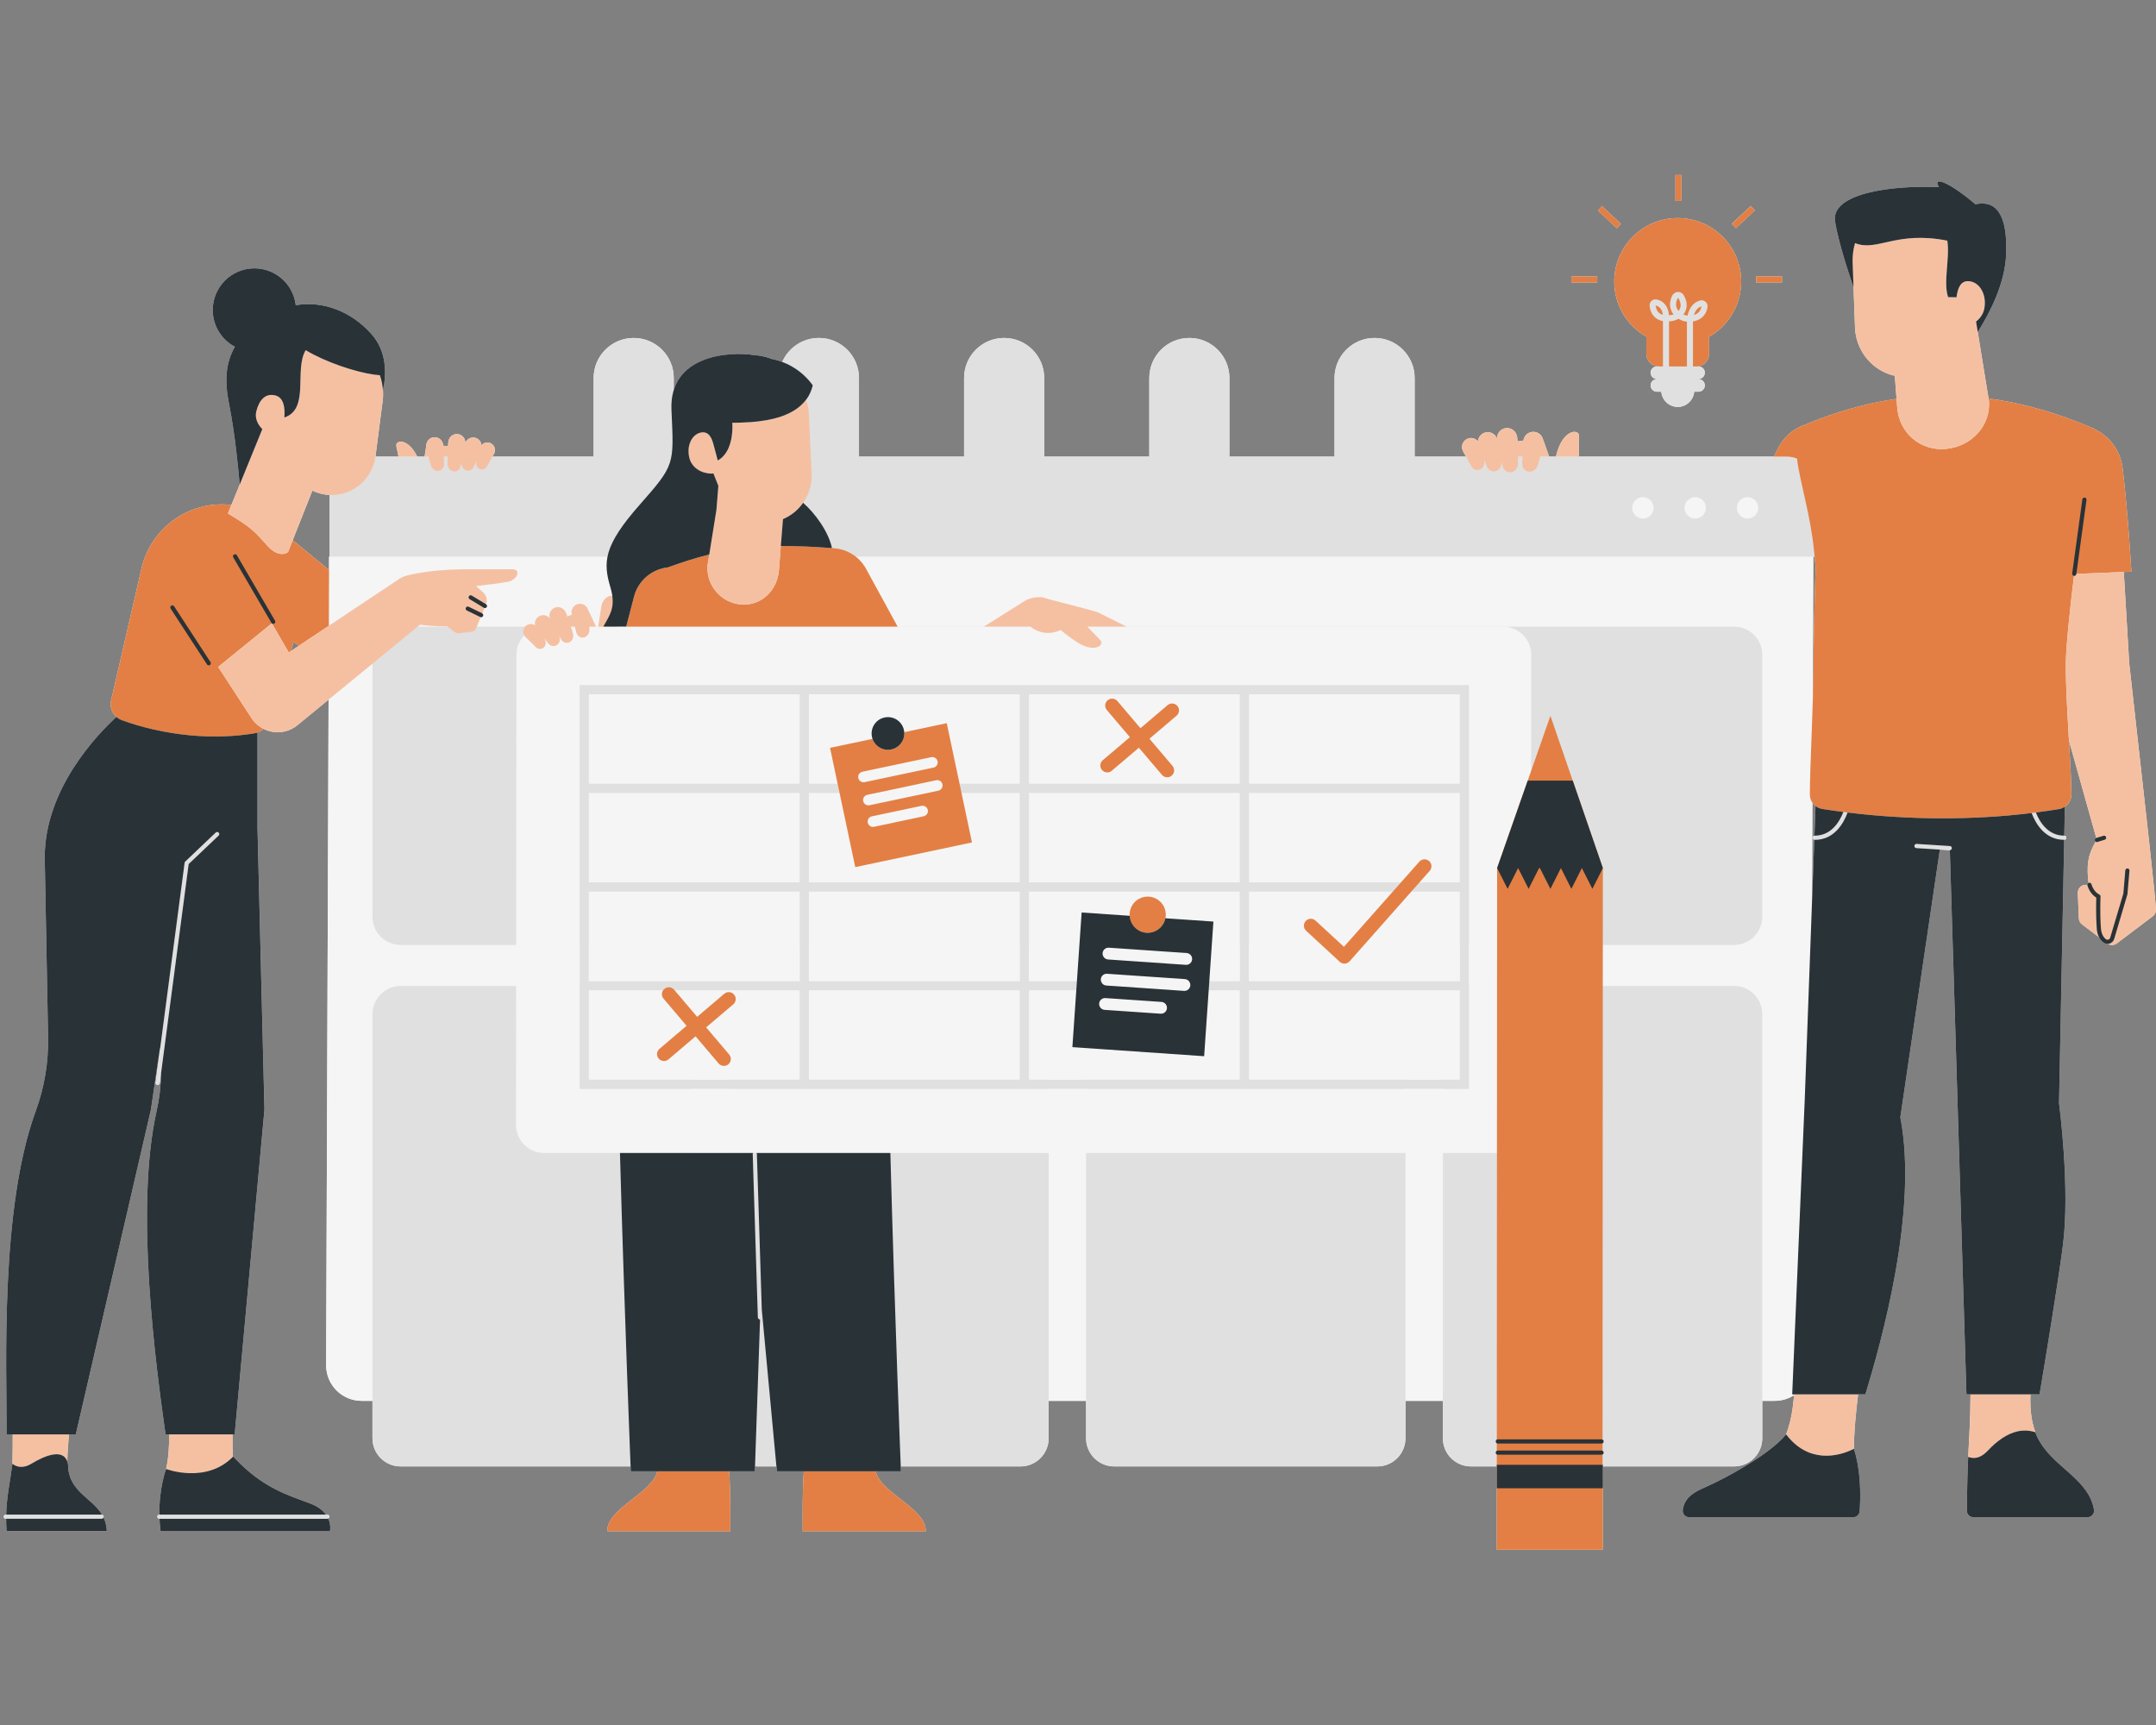
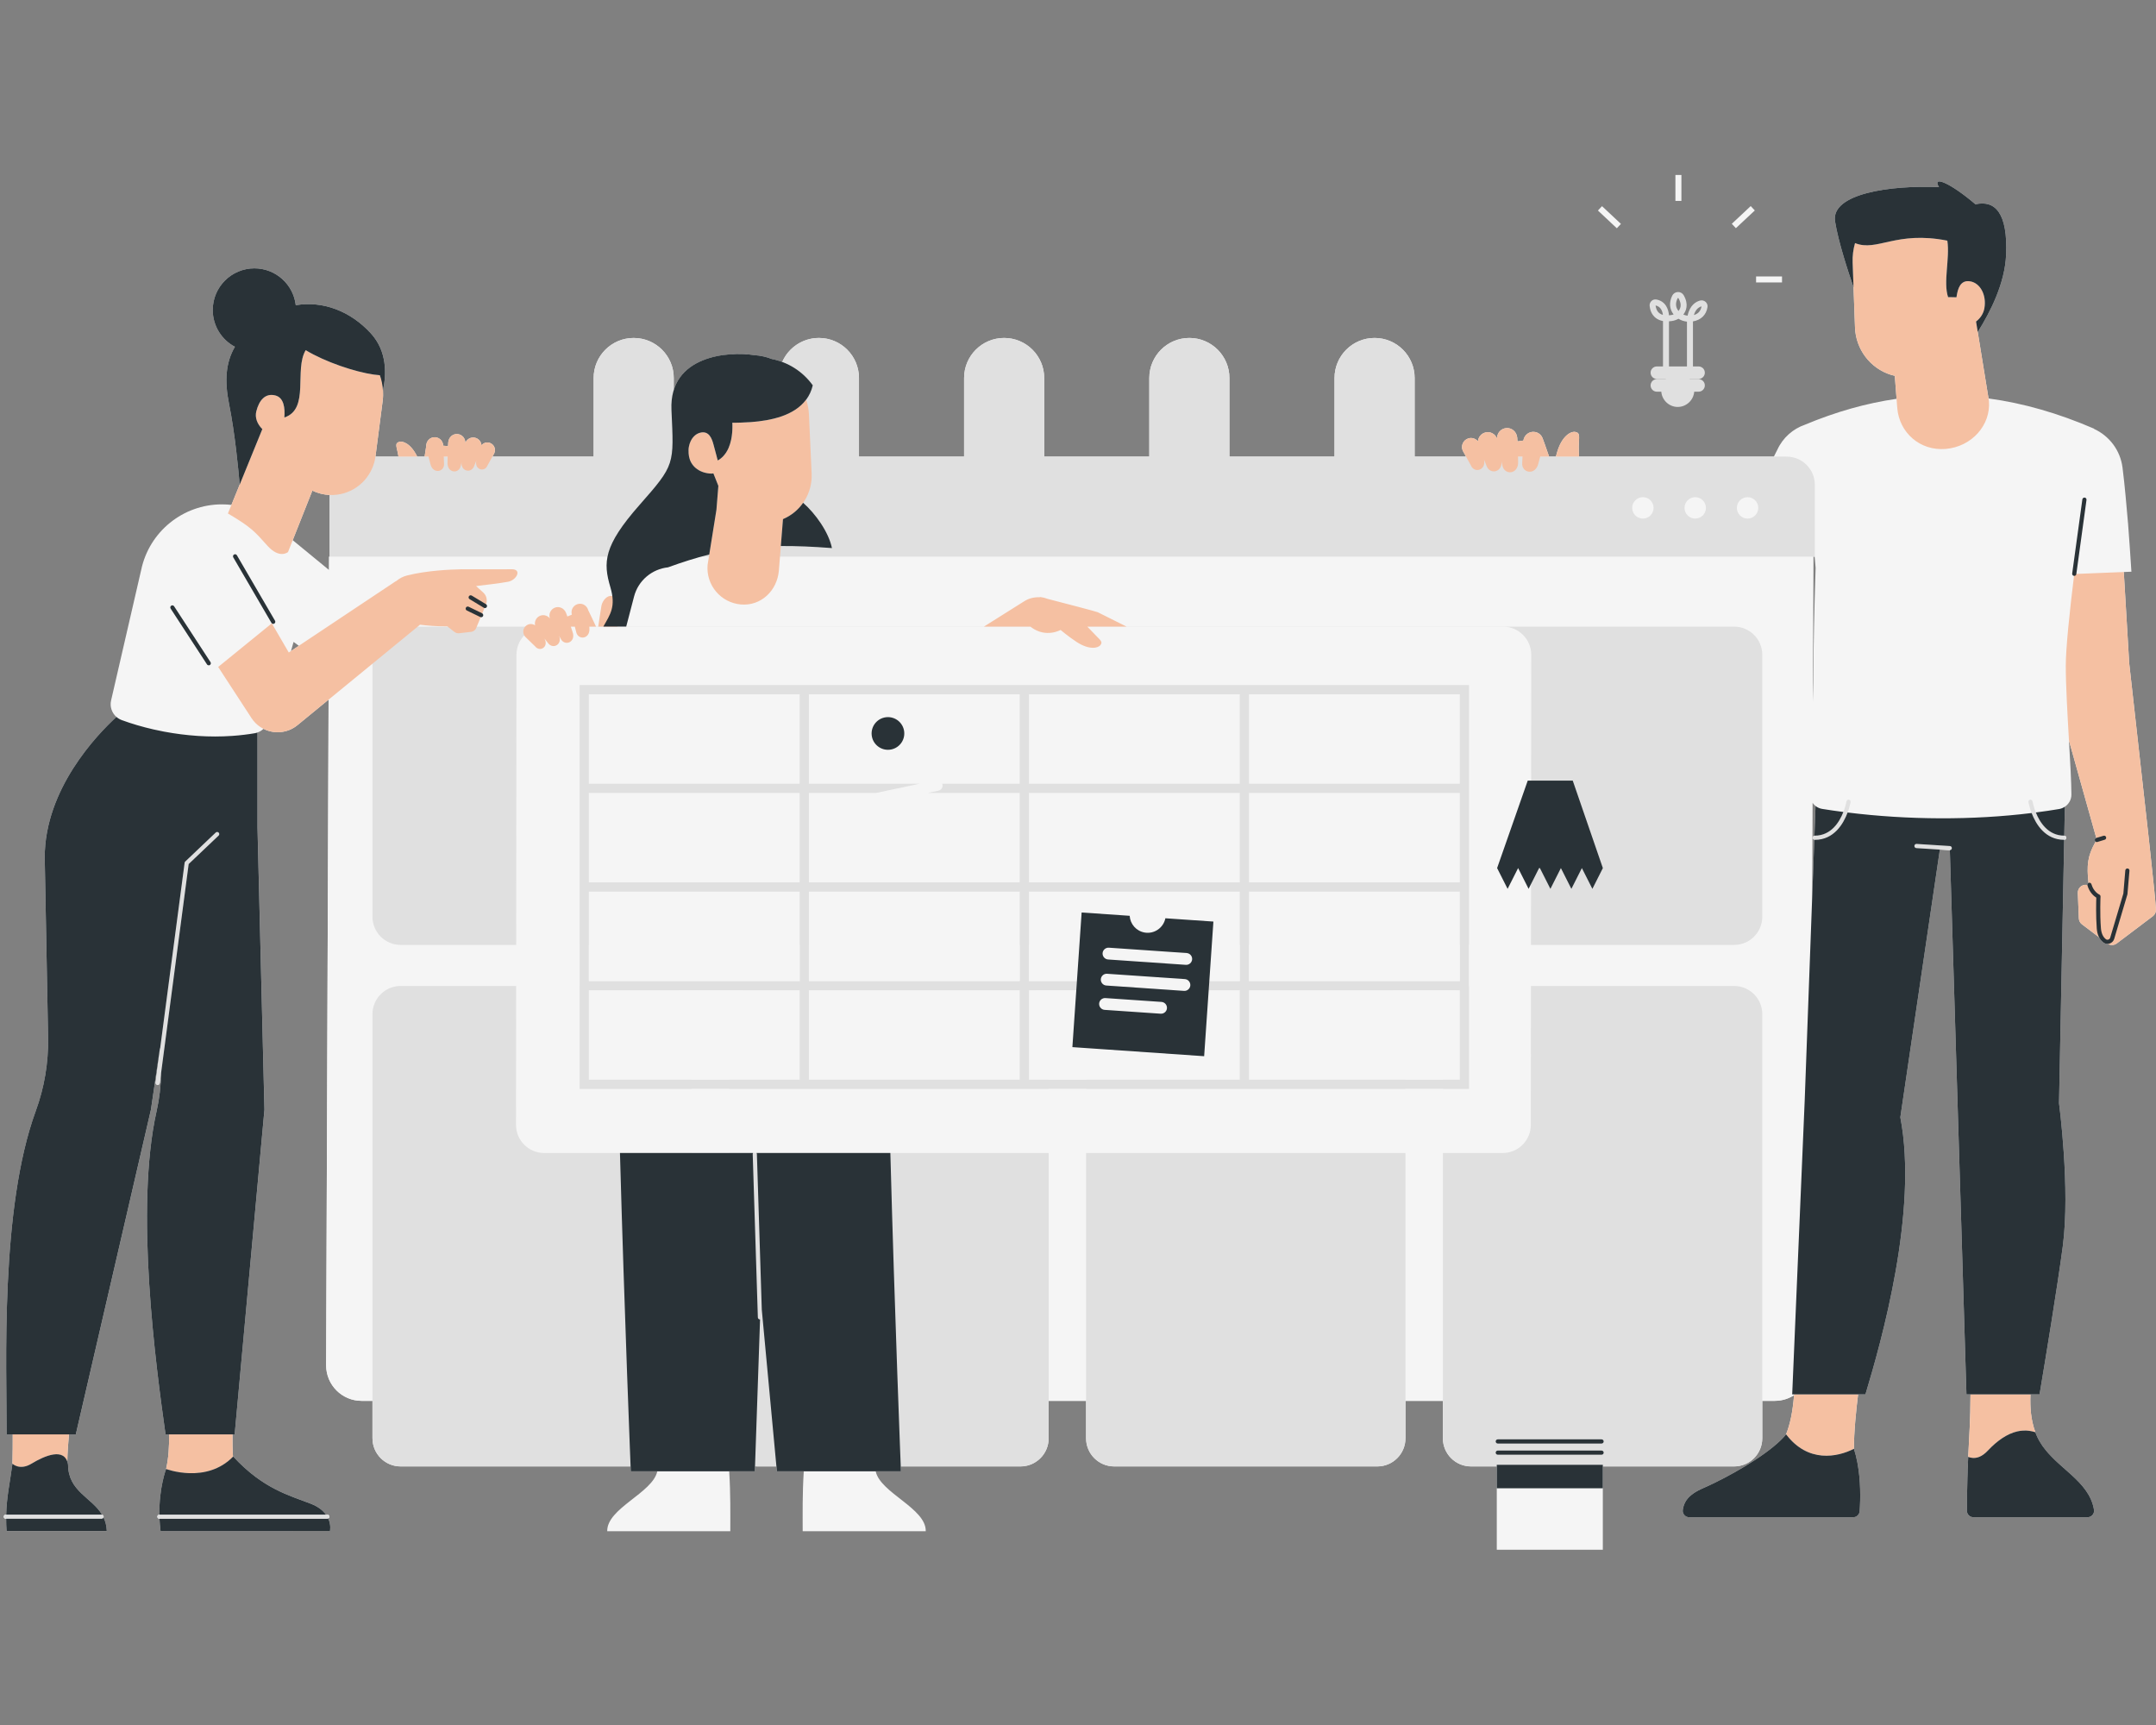
<svg xmlns="http://www.w3.org/2000/svg" width="500" zoomAndPan="magnify" viewBox="0 0 375 300" height="400" preserveAspectRatio="xMidYMid meet" version="1.0">
  <rect x="0" y="0" width="375" height="300" fill="#808080" stroke="none" />
  <defs>
    <clipPath id="3699c41c3b">
      <path d="M 291 30.34 L 293 30.34 L 293 35 L 291 35 Z M 291 30.34 " clip-rule="nonzero" />
    </clipPath>
    <clipPath id="597bd6c8de">
      <path d="M 0 31 L 375 31 L 375 269.59 L 0 269.59 Z M 0 31 " clip-rule="nonzero" />
    </clipPath>
    <clipPath id="5dc28976e0">
-       <path d="M 19 30.34 L 371 30.34 L 371 269.59 L 19 269.59 Z M 19 30.34 " clip-rule="nonzero" />
-     </clipPath>
+       </clipPath>
  </defs>
  <path fill="#f5f5f5" d="M 27.363 263.773 C 27.363 263.973 27.527 264.133 27.727 264.133 L 27.742 264.133 C 27.773 264.816 27.832 265.523 27.926 266.258 L 57.395 266.254 C 57.395 266.254 57.625 265.25 57.098 264.09 C 57.215 264.031 57.297 263.91 57.297 263.77 C 57.297 263.57 57.133 263.41 56.934 263.41 L 56.695 263.41 C 56.199 262.723 55.398 262.043 54.082 261.523 C 50.457 260.102 45.812 259 40.562 253.309 C 35.871 258.141 28.891 255.477 28.891 255.477 C 28.891 255.477 27.648 258.711 27.727 263.41 C 27.527 263.41 27.363 263.574 27.363 263.773 Z M 27.363 263.773 " fill-opacity="1" fill-rule="nonzero" />
-   <path fill="#f5f5f5" d="M 286.352 58.562 L 286.352 61.523 C 286.352 62.742 287.336 63.727 288.551 63.727 L 288.188 63.727 C 287.582 63.727 287.094 64.215 287.094 64.82 C 287.094 65.422 287.582 65.91 288.188 65.91 L 289.738 65.91 C 289.73 65.918 289.723 65.93 289.715 65.938 L 288.184 65.938 C 287.582 65.938 287.094 66.426 287.094 67.031 C 287.094 67.633 287.582 68.121 288.184 68.121 L 288.953 68.121 C 289.07 69.594 290.309 70.773 291.809 70.773 C 293.285 70.773 294.535 69.637 294.676 68.168 L 294.676 68.121 L 295.434 68.121 C 296.035 68.121 296.523 67.633 296.523 67.031 C 296.523 66.426 296.035 65.938 295.434 65.938 L 293.902 65.938 C 293.895 65.93 293.887 65.918 293.879 65.91 L 295.434 65.91 C 296.035 65.91 296.523 65.422 296.523 64.82 C 296.523 64.215 296.035 63.727 295.434 63.727 L 295.066 63.727 C 296.281 63.727 297.27 62.738 297.27 61.523 L 297.27 58.562 C 300.605 56.664 302.852 53.078 302.852 48.965 C 302.852 42.867 297.91 37.922 291.809 37.922 C 285.711 37.922 280.766 42.867 280.766 48.965 C 280.766 53.078 283.016 56.664 286.352 58.562 Z M 286.352 58.562 " fill-opacity="1" fill-rule="nonzero" />
  <g clip-path="url(#3699c41c3b)">
    <path fill="#f5f5f5" d="M 291.41 30.434 L 292.453 30.434 L 292.453 34.941 L 291.41 34.941 Z M 291.41 30.434 " fill-opacity="1" fill-rule="nonzero" />
  </g>
  <path fill="#f5f5f5" d="M 301.215 38.922 L 304.508 35.84 L 305.219 36.602 L 301.926 39.684 Z M 301.215 38.922 " fill-opacity="1" fill-rule="nonzero" />
-   <path fill="#f5f5f5" d="M 273.305 48.078 L 277.816 48.078 L 277.816 49.121 L 273.305 49.121 Z M 273.305 48.078 " fill-opacity="1" fill-rule="nonzero" />
  <path fill="#f5f5f5" d="M 305.441 48.078 L 309.953 48.078 L 309.953 49.121 L 305.441 49.121 Z M 305.441 48.078 " fill-opacity="1" fill-rule="nonzero" />
  <path fill="#f5f5f5" d="M 277.93 36.613 L 278.645 35.855 L 281.934 38.938 L 281.223 39.699 Z M 277.93 36.613 " fill-opacity="1" fill-rule="nonzero" />
  <g clip-path="url(#597bd6c8de)">
    <path fill="#f5f5f5" d="M 374.984 158.117 C 374.984 158.109 374.988 158.102 374.988 158.098 C 374.969 157.633 374.855 156.402 374.703 154.871 L 374.703 154.867 C 374.301 150.828 373.613 144.66 373.613 144.656 L 370.34 115.359 L 369.398 99.48 L 361.145 99.816 L 370.723 99.426 C 370.551 96.66 370.352 93.891 370.145 91.125 C 369.859 87.859 369.59 84.598 369.18 81.34 C 368.797 78.273 366.84 75.793 364.223 74.59 C 364.227 74.566 364.227 74.551 364.227 74.551 C 357.996 71.859 351.906 70.113 345.875 69.297 L 343.992 57.738 C 346.219 54.203 348.711 49.262 348.926 44.34 C 349.242 37.047 347.02 34.766 343.598 35.527 C 339.219 31.785 335.984 30.453 337.254 32.547 C 328.754 32.164 318.414 33.688 319.176 38.508 C 319.738 42.055 321.5 47.391 322.391 49.957 L 322.234 45.672 L 322.648 56.992 C 322.793 60.68 325.227 64.062 328.957 65.203 C 329.16 65.266 329.363 65.312 329.566 65.359 L 330.004 70.984 L 329.875 69.359 C 324.613 70.121 319.332 71.609 313.965 73.852 C 313.953 73.855 313.945 73.859 313.938 73.863 C 311.887 74.574 310.117 76.082 309.137 78.215 L 308.531 79.414 L 274.652 79.414 C 274.609 78.605 274.578 77.832 274.621 77.102 C 274.703 75.633 274.734 75.27 274.012 75.121 C 273.211 74.953 271.578 75.871 270.773 78.855 C 270.723 79.043 270.672 79.23 270.617 79.414 L 269.445 79.414 C 268.828 77.602 268.355 76.332 268.305 76.199 C 268.301 76.195 268.301 76.188 268.297 76.184 C 268.297 76.18 268.293 76.172 268.293 76.172 C 268.074 75.648 267.617 75.242 267.012 75.129 C 266.02 74.945 265.098 75.641 264.965 76.621 L 263.938 76.762 C 263.926 76.484 263.91 76.254 263.898 76.109 C 263.801 75.121 262.98 74.363 261.988 74.449 C 261.039 74.531 260.355 75.348 260.391 76.262 C 260.055 75.473 259.234 74.996 258.379 75.207 C 257.625 75.391 257.121 76.035 257.062 76.754 C 256.664 76.281 256.035 76.051 255.41 76.238 C 254.496 76.516 254.035 77.531 254.43 78.398 L 254.996 79.414 L 246.055 79.414 L 246.055 65.742 C 246.055 61.895 242.934 58.773 239.086 58.773 C 235.238 58.773 232.117 61.895 232.117 65.742 L 232.117 79.414 L 213.836 79.414 L 213.836 65.742 C 213.836 61.895 210.719 58.773 206.871 58.773 C 203.023 58.773 199.902 61.895 199.902 65.742 L 199.902 79.414 L 181.621 79.414 L 181.621 65.742 C 181.621 61.895 178.5 58.773 174.652 58.773 C 170.805 58.773 167.688 61.895 167.688 65.742 L 167.688 79.414 L 149.406 79.414 L 149.406 65.742 C 149.406 61.895 146.285 58.773 142.438 58.773 C 139.582 58.773 137.129 60.496 136.051 62.957 C 135.461 62.734 134.852 62.551 134.234 62.43 C 133.344 62.074 132.312 61.84 131.117 61.758 C 127.5 61.18 119.125 61.559 117.188 67.855 L 117.188 65.742 C 117.188 61.895 114.07 58.777 110.223 58.777 C 106.375 58.777 103.254 61.895 103.254 65.742 L 103.254 79.414 L 85.648 79.414 L 85.973 78.828 C 86.305 78.098 85.918 77.238 85.145 77.004 C 84.613 76.844 84.082 77.039 83.746 77.438 C 83.699 76.828 83.273 76.285 82.633 76.129 C 81.91 75.953 81.219 76.355 80.934 77.02 C 80.961 76.246 80.383 75.559 79.582 75.488 C 78.746 75.418 78.051 76.059 77.969 76.895 C 77.953 77.039 77.941 77.289 77.926 77.586 L 77.09 77.512 L 77.086 77.453 C 77.043 76.555 76.219 75.902 75.336 76.066 C 74.594 76.199 74.121 76.863 74.133 77.594 C 74.074 77.953 73.977 78.578 73.852 79.414 L 72.57 79.414 C 71.465 77.125 70.004 76.609 69.371 76.867 C 68.789 77.098 68.871 77.395 69.156 78.605 C 69.219 78.867 69.266 79.137 69.312 79.414 L 65.301 79.414 C 65.305 79.398 65.309 79.383 65.309 79.371 L 66.566 69.672 C 66.641 69.074 66.645 68.484 66.609 67.902 C 67.211 65.168 67.387 61.129 64.512 57.98 C 61.016 54.156 56.223 52.27 51.449 53.078 C 51.031 49.473 47.973 46.668 44.254 46.668 C 40.25 46.668 37.008 49.914 37.008 53.914 C 37.008 56.688 38.566 59.094 40.859 60.312 C 39.23 63.113 39.047 66.309 39.84 70.254 C 40.875 75.398 41.48 81.773 41.691 84.281 L 39.645 89.301 L 40.254 87.809 C 39.711 87.75 39.164 87.715 38.609 87.715 C 31.812 87.715 25.945 92.48 24.555 99.129 L 19.32 121.824 C 19.07 122.906 19.461 123.992 20.254 124.688 C 16.852 127.805 7.777 137.242 7.777 149.125 L 8.371 180.504 C 8.434 184.84 7.715 189.148 6.223 193.219 C -0.012 210.219 1.164 237.586 1.164 249.457 L 2.215 249.457 C 2.219 251.02 2.207 252.754 2.168 254.555 C 1.727 257.844 1.16 260.297 1.078 263.41 L 1.008 263.41 C 0.809 263.41 0.645 263.574 0.645 263.773 C 0.645 263.973 0.809 264.137 1.008 264.137 L 1.07 264.137 C 1.07 264.809 1.086 265.5 1.141 266.258 L 18.574 266.258 C 18.543 265.332 18.324 264.57 18.004 263.895 C 18.02 263.855 18.027 263.816 18.027 263.773 C 18.027 263.605 17.914 263.469 17.758 263.43 C 15.973 260.418 11.867 259.398 11.836 254.703 C 11.773 254.324 11.664 254.016 11.516 253.766 C 11.586 253.887 11.648 254.02 11.703 254.168 C 11.73 252.691 11.844 251.043 11.992 249.457 L 13.188 249.457 L 26.258 192.973 L 27.824 182.254 C 27.832 182.312 27.832 182.371 27.84 182.43 L 27.066 188.273 C 27.043 188.469 27.184 188.652 27.379 188.68 C 27.398 188.68 27.414 188.684 27.43 188.684 C 27.609 188.684 27.762 188.551 27.789 188.367 L 32.816 150.266 L 28.02 186.598 C 27.984 188.852 27.727 191.066 27.242 193.215 C 23.414 210.219 27.117 237.586 28.793 249.457 L 29.41 249.457 C 29.445 251.574 29.312 253.641 28.891 255.477 C 28.891 255.477 35.836 258.125 40.523 253.344 C 40.441 252.18 40.422 250.852 40.434 249.457 L 40.816 249.457 L 46 192.973 L 44.789 143.902 L 44.789 127.391 C 45.176 127.254 45.531 127.035 45.828 126.754 C 47.688 127.699 50.016 127.523 51.734 126.117 L 57.152 121.676 L 56.727 237.445 C 56.727 240.859 59.484 243.625 62.887 243.625 L 64.785 243.625 L 64.785 250.133 C 64.785 252.84 66.98 255.031 69.684 255.031 L 109.68 255.031 C 109.703 255.578 109.715 255.883 109.715 255.883 L 114.324 255.883 C 113.516 259.652 105.531 262.305 105.617 266.301 L 127.023 266.301 C 127.023 263.121 127.082 259.93 126.832 255.883 L 131.293 255.883 L 131.324 255.012 C 131.461 255.023 131.602 255.031 131.742 255.031 L 135.043 255.031 L 135.121 255.879 L 139.801 255.879 C 139.551 259.93 139.613 263.121 139.613 266.301 L 161.02 266.301 C 161.102 262.305 153.117 259.652 152.312 255.879 L 156.703 255.879 C 156.703 255.879 156.691 255.578 156.668 255.031 L 177.496 255.031 C 180.203 255.031 182.395 252.84 182.395 250.133 L 182.395 243.625 L 188.902 243.625 L 188.902 250.133 C 188.902 252.84 191.098 255.031 193.801 255.031 L 239.559 255.031 C 242.262 255.031 244.457 252.84 244.457 250.133 L 244.457 243.625 L 250.961 243.625 L 250.961 250.133 C 250.961 252.84 253.156 255.031 255.863 255.031 L 260.34 255.031 L 260.34 269.523 L 278.785 269.523 L 278.785 255.031 L 301.617 255.031 C 304.324 255.031 306.516 252.84 306.516 250.133 L 306.516 243.625 L 308.707 243.625 C 309.938 243.625 311.082 243.258 312.047 242.633 C 311.797 245.676 311.34 247.738 310.652 249.465 C 308.43 252.227 302.641 255.746 298.148 257.926 L 300.102 260.977 L 298.148 257.926 C 297.465 258.258 296.809 258.559 296.203 258.82 C 293.539 259.977 292.863 261.309 292.691 262.59 C 292.602 263.27 293.133 263.867 293.816 263.867 L 322.324 263.867 C 322.918 263.867 323.41 263.414 323.453 262.824 C 323.488 262.34 323.523 261.707 323.543 260.977 C 323.598 258.566 323.457 255.043 322.457 251.965 C 322.461 251.969 322.461 251.973 322.461 251.973 C 322.445 249.07 322.852 245.18 323.184 242.504 L 324.461 242.504 C 327.234 233.301 333.676 210.609 330.531 194.309 L 337.406 147.754 L 333.312 147.492 L 339.105 147.859 C 339.113 147.859 339.121 147.859 339.129 147.859 C 339.133 147.859 339.137 147.859 339.141 147.859 L 342.031 242.504 L 342.742 242.504 C 342.738 242.703 342.727 242.895 342.727 243.098 C 342.727 246.73 342.516 249.504 342.34 253.375 C 342.324 253.664 342.312 253.961 342.301 254.262 C 342.293 254.375 342.289 254.492 342.285 254.609 C 342.277 254.781 342.273 254.953 342.266 255.129 C 342.258 255.316 342.25 255.508 342.246 255.699 C 342.242 255.809 342.238 255.922 342.234 256.035 C 342.227 256.262 342.219 256.496 342.211 256.734 C 342.211 256.805 342.207 256.871 342.207 256.941 C 342.156 258.625 342.121 260.52 342.109 262.73 C 342.109 263.355 342.613 263.871 343.242 263.871 L 363.094 263.871 C 363.785 263.871 364.324 263.25 364.215 262.57 C 363.793 260 362.141 258.191 360.258 256.477 C 360.258 256.477 360.258 256.477 360.262 256.477 C 360.191 256.414 360.125 256.355 360.055 256.293 C 359.488 255.781 358.906 255.273 358.328 254.754 C 358.195 254.637 358.059 254.512 357.926 254.391 C 357.785 254.262 357.645 254.129 357.504 253.996 C 357.363 253.863 357.223 253.723 357.086 253.586 C 356.957 253.461 356.832 253.336 356.711 253.207 C 356.566 253.059 356.434 252.906 356.297 252.754 C 356.184 252.629 356.07 252.504 355.961 252.375 C 355.82 252.211 355.691 252.039 355.559 251.867 C 355.465 251.742 355.367 251.621 355.277 251.492 C 355.137 251.297 355.012 251.09 354.887 250.883 C 354.816 250.77 354.742 250.66 354.676 250.547 C 354.496 250.223 354.332 249.887 354.188 249.535 C 354.184 249.531 354.18 249.527 354.18 249.523 C 354.121 249.379 354.07 249.23 354.016 249.086 C 353.215 246.906 353.086 244.711 353.164 242.504 L 354.746 242.504 C 355.809 236.168 357.816 224.008 358.781 216.793 C 360.125 206.703 358.133 191.875 358.133 191.875 L 359.031 146.059 C 359.035 146.059 359.035 146.059 359.039 146.059 C 359.238 146.059 359.402 145.895 359.402 145.695 C 359.402 145.496 359.238 145.332 359.039 145.332 C 359.043 145.332 359.043 145.336 359.047 145.336 L 359.145 140.301 C 359.836 139.844 360.285 139.07 360.285 138.199 C 360.285 136.074 360.082 132.578 359.863 128.801 C 361.691 135.336 363.828 142.945 364.613 145.734 L 364.605 145.738 C 364.414 145.797 364.305 145.996 364.367 146.188 C 364.391 146.273 364.445 146.336 364.512 146.379 C 364.465 146.457 364.406 146.535 364.367 146.609 C 363.152 148.852 362.914 150.367 363.258 153.562 C 363.125 153.633 363.051 153.773 363.07 153.926 C 363.023 153.914 362.984 153.895 362.938 153.891 C 362.098 153.785 361.367 154.461 361.402 155.305 L 361.582 159.719 C 361.598 160.129 361.797 160.508 362.125 160.758 L 365.117 163.02 C 365.301 163.371 365.531 163.672 365.828 163.906 C 366.039 164.07 366.297 164.156 366.559 164.156 C 366.59 164.156 366.617 164.145 366.645 164.145 C 367.117 164.43 367.719 164.418 368.172 164.078 L 374.449 159.344 C 374.809 159.07 375.012 158.641 374.992 158.191 Z M 11.133 253.328 C 11.082 253.285 11.031 253.242 10.977 253.203 C 11.031 253.242 11.082 253.285 11.133 253.328 Z M 10.812 253.121 C 10.754 253.094 10.699 253.062 10.637 253.039 C 10.699 253.062 10.754 253.094 10.812 253.121 Z M 10.453 252.988 C 10.391 252.973 10.328 252.957 10.258 252.945 C 10.328 252.957 10.391 252.973 10.453 252.988 Z M 10.062 252.926 C 9.992 252.922 9.922 252.918 9.852 252.918 C 9.922 252.918 9.992 252.922 10.062 252.926 Z M 9.641 252.922 C 9.566 252.93 9.488 252.934 9.414 252.941 C 9.488 252.934 9.566 252.93 9.641 252.922 Z M 9.195 252.973 C 9.117 252.988 9.035 253.004 8.957 253.02 C 9.035 253.004 9.117 252.988 9.195 252.973 Z M 8.73 253.07 C 8.648 253.094 8.566 253.117 8.484 253.141 C 8.566 253.117 8.648 253.094 8.73 253.07 Z M 8.258 253.211 C 8.172 253.238 8.086 253.27 8 253.301 C 8.086 253.27 8.172 253.238 8.258 253.211 Z M 7.773 253.387 C 7.688 253.422 7.598 253.457 7.512 253.492 C 7.598 253.457 7.688 253.422 7.773 253.387 Z M 7.293 253.586 C 7.203 253.629 7.113 253.672 7.023 253.715 C 7.113 253.672 7.203 253.629 7.293 253.586 Z M 6.816 253.812 C 6.719 253.859 6.625 253.906 6.535 253.953 C 6.625 253.906 6.719 253.859 6.816 253.812 Z M 6.348 254.051 C 6.246 254.105 6.148 254.16 6.051 254.215 C 6.148 254.16 6.246 254.105 6.348 254.051 Z M 5.898 254.301 C 5.75 254.383 5.609 254.469 5.469 254.555 C 5.605 254.469 5.75 254.383 5.898 254.301 Z M 17.855 264.07 C 17.867 264.066 17.875 264.059 17.883 264.055 C 17.875 264.062 17.867 264.066 17.855 264.07 Z M 11.27 253.445 C 11.32 253.496 11.363 253.562 11.41 253.625 C 11.363 253.562 11.32 253.5 11.27 253.445 Z M 343.203 253.555 C 343.262 253.555 343.324 253.559 343.387 253.555 C 343.324 253.559 343.262 253.555 343.203 253.555 Z M 343.562 253.543 C 343.633 253.535 343.703 253.52 343.777 253.508 C 343.703 253.523 343.633 253.535 343.562 253.543 Z M 343.938 253.473 C 344.062 253.441 344.188 253.402 344.316 253.348 C 344.188 253.398 344.062 253.441 343.938 253.473 Z M 344.41 253.297 C 344.516 253.25 344.621 253.195 344.73 253.129 C 344.621 253.195 344.516 253.25 344.41 253.297 Z M 344.871 253.035 C 344.973 252.969 345.07 252.898 345.172 252.816 C 345.07 252.898 344.969 252.969 344.871 253.035 Z M 345.309 252.707 C 345.449 252.582 345.598 252.445 345.746 252.289 C 345.598 252.445 345.449 252.582 345.309 252.707 Z M 345.746 252.289 C 345.934 252.09 346.121 251.898 346.309 251.711 C 346.121 251.898 345.934 252.09 345.746 252.289 Z M 353.492 248.938 C 352.965 248.816 352.438 248.77 351.914 248.797 C 351.562 248.816 351.207 248.867 350.855 248.949 C 350.656 248.996 350.457 249.055 350.258 249.121 C 351.328 248.762 352.406 248.684 353.492 248.938 Z M 346.492 251.539 C 346.625 251.414 346.754 251.297 346.887 251.18 C 346.754 251.297 346.625 251.418 346.492 251.539 Z M 347.094 251 C 347.227 250.887 347.359 250.781 347.492 250.676 C 347.359 250.781 347.227 250.887 347.094 251 Z M 347.68 250.527 C 347.871 250.387 348.062 250.246 348.25 250.121 C 348.062 250.246 347.871 250.383 347.68 250.527 Z M 348.27 250.109 C 348.465 249.98 348.656 249.867 348.848 249.758 C 348.656 249.863 348.461 249.98 348.27 250.109 Z M 349.031 249.656 C 349.172 249.582 349.309 249.512 349.449 249.449 C 349.309 249.512 349.172 249.582 349.031 249.656 Z M 349.652 249.355 C 349.793 249.293 349.934 249.238 350.074 249.188 C 349.934 249.238 349.793 249.293 349.652 249.355 Z M 315.23 139.578 C 315.383 139.805 315.566 140.008 315.781 140.172 L 315.594 145.344 C 315.422 145.375 315.293 145.516 315.293 145.695 C 315.293 145.863 315.41 146 315.566 146.039 L 315.168 156.934 Z M 316.469 145.992 C 316.207 146.031 315.938 146.055 315.652 146.055 C 315.938 146.055 316.207 146.031 316.469 145.992 Z M 319.289 144.602 C 319.137 144.746 318.98 144.883 318.812 145.008 C 318.98 144.883 319.137 144.746 319.289 144.602 Z M 318.766 145.047 C 318.582 145.184 318.387 145.305 318.184 145.418 C 318.387 145.305 318.582 145.184 318.766 145.047 Z M 318.043 145.488 C 317.84 145.594 317.633 145.688 317.406 145.766 C 317.633 145.688 317.844 145.594 318.043 145.488 Z M 317.379 145.777 C 317.148 145.855 316.902 145.914 316.652 145.961 C 316.902 145.914 317.148 145.859 317.379 145.777 Z M 316.371 145.273 C 316.422 145.266 316.473 145.258 316.52 145.25 C 316.473 145.258 316.422 145.266 316.371 145.273 Z M 317.152 145.086 C 317.184 145.074 317.207 145.062 317.238 145.051 C 317.207 145.062 317.18 145.074 317.152 145.086 Z M 317.758 144.816 C 317.793 144.801 317.828 144.781 317.859 144.766 C 317.828 144.781 317.793 144.801 317.758 144.816 Z M 318.367 144.434 C 318.398 144.41 318.43 144.383 318.465 144.359 C 318.43 144.383 318.398 144.41 318.367 144.434 Z M 318.875 143.996 C 318.895 143.98 318.914 143.965 318.93 143.945 C 318.91 143.965 318.895 143.98 318.875 143.996 Z M 321.055 142.047 C 321.051 142.055 321.047 142.062 321.043 142.07 C 321.047 142.062 321.051 142.055 321.055 142.047 Z M 320.906 142.355 C 320.859 142.441 320.816 142.531 320.766 142.621 C 320.816 142.531 320.863 142.441 320.906 142.355 Z M 320.641 142.855 C 320.551 143.016 320.449 143.172 320.348 143.332 C 320.453 143.172 320.551 143.016 320.641 142.855 Z M 320.23 143.504 C 320.133 143.641 320.031 143.781 319.922 143.914 C 320.031 143.781 320.133 143.641 320.23 143.504 Z M 319.84 144.02 C 319.707 144.184 319.559 144.34 319.406 144.492 C 319.559 144.34 319.703 144.184 319.84 144.02 Z M 319.32 143.512 C 319.352 143.473 319.383 143.434 319.41 143.395 C 319.383 143.438 319.352 143.473 319.32 143.512 Z M 319.742 142.941 C 319.762 142.918 319.773 142.891 319.789 142.867 C 319.773 142.891 319.762 142.918 319.742 142.941 Z M 320.035 142.457 C 320.066 142.406 320.094 142.355 320.125 142.301 C 320.094 142.355 320.066 142.406 320.035 142.457 Z M 320.34 141.875 C 320.371 141.812 320.398 141.75 320.426 141.688 C 320.398 141.75 320.371 141.809 320.34 141.875 Z M 320.543 141.418 C 320.57 141.348 320.602 141.277 320.625 141.211 C 320.602 141.277 320.57 141.348 320.543 141.418 Z M 321.359 141.305 Z M 341.758 142.254 C 341.586 142.258 341.41 142.266 341.234 142.27 C 341.41 142.266 341.586 142.258 341.758 142.254 Z M 355.848 144.984 C 355.695 144.863 355.547 144.738 355.41 144.609 C 355.547 144.738 355.695 144.863 355.848 144.984 Z M 355.766 143.949 C 355.77 143.953 355.773 143.961 355.781 143.965 C 355.773 143.961 355.77 143.953 355.766 143.949 Z M 357.547 145.086 C 357.516 145.074 357.48 145.059 357.449 145.047 C 357.48 145.059 357.516 145.074 357.547 145.086 Z M 356.93 144.816 C 356.898 144.801 356.871 144.785 356.84 144.77 C 356.871 144.785 356.898 144.801 356.93 144.816 Z M 356.336 144.441 C 356.301 144.414 356.266 144.387 356.23 144.359 C 356.266 144.387 356.301 144.414 356.336 144.441 Z M 355.375 143.516 C 355.348 143.484 355.32 143.449 355.293 143.414 C 355.32 143.449 355.348 143.484 355.375 143.516 Z M 354.961 142.957 C 354.938 142.926 354.918 142.891 354.898 142.859 C 354.918 142.891 354.938 142.926 354.961 142.957 Z M 354.641 142.434 C 354.625 142.406 354.605 142.375 354.59 142.348 C 354.605 142.375 354.625 142.406 354.641 142.434 Z M 354.352 141.875 C 354.332 141.836 354.312 141.793 354.293 141.75 C 354.312 141.793 354.332 141.836 354.352 141.875 Z M 349.77 141.777 C 349.559 141.797 349.352 141.816 349.141 141.832 C 349.352 141.812 349.559 141.797 349.77 141.777 Z M 333.562 142.242 C 333.457 142.238 333.348 142.234 333.242 142.234 C 333.348 142.234 333.457 142.238 333.562 142.242 Z M 325.379 141.738 C 325.348 141.738 325.316 141.734 325.285 141.73 C 325.316 141.734 325.348 141.738 325.379 141.738 Z M 316.266 140.465 C 316.301 140.48 316.332 140.496 316.367 140.512 C 316.332 140.496 316.301 140.48 316.266 140.465 Z M 312.555 79.758 C 312.555 79.758 312.555 79.758 312.555 79.754 C 312.555 79.758 312.555 79.758 312.555 79.758 Z M 311.246 79.438 C 311.086 79.422 310.93 79.414 310.766 79.414 C 310.93 79.414 311.086 79.422 311.246 79.438 Z M 312.133 79.609 Z M 311.699 79.504 C 311.664 79.496 311.629 79.496 311.598 79.488 C 311.629 79.496 311.664 79.496 311.699 79.504 Z M 119.793 79.02 C 119.809 79.148 119.84 79.281 119.867 79.414 C 119.84 79.281 119.809 79.152 119.793 79.02 Z M 119.773 78.816 C 119.766 78.734 119.77 78.652 119.766 78.574 C 119.77 78.652 119.766 78.734 119.773 78.816 Z M 135.664 96.812 Z M 134.348 72.863 C 134.27 72.883 134.191 72.902 134.109 72.918 C 134.191 72.902 134.27 72.883 134.348 72.863 Z M 135.18 72.648 C 135.098 72.672 135.02 72.691 134.938 72.715 C 135.016 72.691 135.098 72.672 135.18 72.648 Z M 131.402 73.34 C 131.484 73.332 131.562 73.324 131.641 73.316 C 131.562 73.324 131.484 73.332 131.402 73.34 Z M 132.238 73.242 C 132.32 73.23 132.406 73.223 132.488 73.211 C 132.402 73.223 132.32 73.234 132.238 73.242 Z M 133.258 73.09 C 133.273 73.086 133.289 73.082 133.309 73.082 C 133.293 73.082 133.273 73.086 133.258 73.09 Z M 128.113 73.516 C 128.188 73.512 128.266 73.512 128.344 73.512 C 128.414 73.508 128.484 73.508 128.555 73.504 C 128.656 73.504 128.762 73.5 128.867 73.496 C 129.426 73.48 130.016 73.453 130.617 73.41 C 129.445 73.496 128.336 73.52 127.375 73.52 C 127.395 73.867 127.398 74.281 127.379 74.734 C 127.383 74.652 127.387 74.574 127.387 74.496 C 127.387 74.43 127.391 74.363 127.391 74.297 C 127.391 74.207 127.391 74.121 127.391 74.035 C 127.391 73.988 127.391 73.938 127.391 73.891 C 127.387 73.762 127.383 73.637 127.375 73.52 C 127.613 73.52 127.859 73.52 128.113 73.516 Z M 127.352 75.191 C 127.355 75.117 127.363 75.047 127.367 74.977 C 127.371 74.898 127.375 74.82 127.379 74.742 C 127.367 75.035 127.344 75.344 127.301 75.656 C 127.312 75.59 127.32 75.523 127.324 75.457 C 127.336 75.367 127.344 75.277 127.352 75.191 Z M 127.262 75.957 C 127.266 75.938 127.27 75.918 127.27 75.898 C 127.25 76.039 127.227 76.18 127.199 76.32 C 127.211 76.254 127.223 76.191 127.234 76.125 C 127.242 76.066 127.254 76.012 127.262 75.957 Z M 127.152 76.559 C 127.156 76.527 127.164 76.496 127.172 76.465 C 127.121 76.711 127.055 76.957 126.98 77.199 C 126.984 77.184 126.992 77.168 126.996 77.148 C 127.055 76.953 127.105 76.758 127.152 76.559 Z M 126.566 78.234 C 126.625 78.113 126.688 77.996 126.738 77.875 C 126.742 77.867 126.746 77.859 126.746 77.852 C 126.828 77.656 126.898 77.461 126.961 77.262 C 126.832 77.668 126.668 78.059 126.457 78.43 C 126.477 78.398 126.496 78.367 126.516 78.336 C 126.535 78.301 126.551 78.266 126.566 78.234 Z M 126.43 78.477 C 126.375 78.578 126.316 78.676 126.25 78.77 C 126.277 78.734 126.301 78.695 126.324 78.656 C 126.363 78.598 126.398 78.539 126.43 78.477 Z M 126.152 78.902 C 126.164 78.887 126.176 78.871 126.188 78.855 C 126.109 78.969 126.027 79.074 125.941 79.18 C 125.973 79.141 126.004 79.105 126.035 79.066 C 126.074 79.012 126.113 78.957 126.152 78.902 Z M 120.91 75.715 C 120.875 75.746 120.836 75.77 120.801 75.801 C 120.836 75.77 120.875 75.746 120.91 75.715 Z M 121.77 75.258 C 121.582 75.309 121.41 75.383 121.246 75.477 C 121.406 75.383 121.582 75.309 121.77 75.258 Z M 120.434 76.215 C 120.434 76.215 120.434 76.215 120.434 76.211 C 120.434 76.215 120.434 76.215 120.434 76.215 Z M 120.129 76.727 C 120.129 76.727 120.129 76.727 120.129 76.73 C 120.129 76.727 120.129 76.727 120.129 76.727 Z M 119.984 77.086 C 119.984 77.086 119.984 77.082 119.984 77.086 C 119.965 77.148 119.945 77.211 119.926 77.277 C 119.945 77.211 119.965 77.148 119.984 77.086 Z M 66.324 66.105 C 66.246 65.82 66.168 65.535 66.066 65.258 C 66.168 65.535 66.25 65.82 66.324 66.105 Z M 66.469 66.781 C 66.453 66.691 66.438 66.598 66.418 66.504 C 66.438 66.598 66.453 66.691 66.469 66.781 Z M 44.473 125.777 C 44.488 125.793 44.508 125.809 44.523 125.824 C 44.508 125.809 44.488 125.793 44.473 125.777 Z M 35.953 128.062 C 35.949 128.062 35.945 128.062 35.941 128.062 C 35.945 128.062 35.949 128.062 35.953 128.062 Z M 34.457 127.988 C 34.41 127.984 34.363 127.98 34.316 127.98 C 34.316 127.98 34.312 127.98 34.312 127.98 C 34.359 127.98 34.406 127.984 34.457 127.988 Z M 31.441 127.699 C 31.438 127.699 31.434 127.699 31.43 127.695 C 31.434 127.695 31.438 127.699 31.441 127.699 Z M 37.414 128.086 C 37.418 128.086 37.422 128.086 37.426 128.086 C 37.422 128.086 37.418 128.086 37.414 128.086 Z M 28.637 127.258 C 28.633 127.258 28.633 127.258 28.637 127.258 C 28.578 127.246 28.523 127.238 28.465 127.227 C 28.523 127.234 28.578 127.246 28.637 127.258 Z M 23.863 126.121 C 23.855 126.117 23.848 126.117 23.84 126.113 C 23.848 126.117 23.855 126.117 23.863 126.121 Z M 22.602 125.727 C 22.559 125.715 22.516 125.703 22.477 125.688 C 22.516 125.703 22.559 125.715 22.602 125.727 Z M 40.371 127.984 C 40.406 127.98 40.445 127.98 40.48 127.977 C 40.445 127.98 40.41 127.98 40.371 127.984 Z M 38.891 128.059 C 38.895 128.059 38.898 128.059 38.902 128.059 C 38.898 128.059 38.895 128.059 38.891 128.059 Z M 44.898 126.152 C 44.902 126.156 44.91 126.164 44.914 126.168 C 44.91 126.164 44.902 126.156 44.898 126.152 Z M 50.227 113.477 L 50.617 113.215 C 50.766 112.691 50.918 112.164 51.062 111.637 L 51.973 112.312 Z M 52.879 111.711 L 57.199 108.832 L 57.234 99.133 L 51.258 94.227 C 51.172 94.156 51.066 94.074 50.98 94.008 C 50.957 93.992 50.93 93.977 50.906 93.961 L 54.328 85.328 C 55.254 85.773 56.273 86.035 57.332 86.082 L 57.332 96.812 L 105.664 96.812 L 57.242 96.812 L 57.199 108.832 Z M 148.848 96.812 L 315.625 96.812 L 315.656 97.113 L 315.797 98.738 C 315.543 106.723 315.43 112.48 315.43 115.484 C 315.43 117.402 315.371 119.789 315.293 122.309 L 315.387 96.812 Z M 339.379 147.758 C 339.383 147.754 339.383 147.746 339.391 147.742 C 339.383 147.746 339.383 147.754 339.379 147.758 Z M 339.453 147.652 C 339.473 147.613 339.484 147.566 339.488 147.52 C 339.484 147.566 339.473 147.613 339.453 147.652 Z M 354.465 143.508 C 354.559 143.641 354.656 143.77 354.758 143.898 C 354.656 143.77 354.559 143.641 354.465 143.508 Z M 353.508 141.746 C 353.523 141.789 353.543 141.828 353.562 141.871 C 353.543 141.828 353.523 141.789 353.508 141.746 Z M 353.797 142.375 C 353.844 142.465 353.891 142.555 353.938 142.648 C 353.891 142.555 353.844 142.465 353.797 142.375 Z M 354.07 142.887 C 354.16 143.043 354.254 143.199 354.359 143.355 C 354.258 143.199 354.16 143.043 354.07 142.887 Z M 354.867 144.039 C 355.004 144.199 355.145 144.355 355.297 144.504 C 355.148 144.355 355.004 144.199 354.867 144.039 Z M 355.945 145.059 C 356.125 145.188 356.312 145.309 356.512 145.418 C 356.312 145.309 356.125 145.188 355.945 145.059 Z M 356.656 145.492 C 356.848 145.59 357.043 145.68 357.25 145.754 C 357.043 145.68 356.848 145.59 356.656 145.492 Z M 357.324 145.781 C 357.551 145.859 357.789 145.914 358.039 145.961 C 357.789 145.914 357.551 145.859 357.324 145.781 Z M 358.23 145.992 C 358.488 146.031 358.75 146.055 359.031 146.055 C 358.75 146.055 358.488 146.027 358.23 145.992 Z M 358.176 145.25 C 358.227 145.258 358.273 145.266 358.32 145.273 C 358.273 145.266 358.223 145.258 358.176 145.25 Z M 358.668 140.551 C 358.68 140.547 358.691 140.539 358.703 140.535 C 358.691 140.539 358.68 140.543 358.668 140.551 Z M 359.312 115.766 C 359.312 116.188 359.316 116.633 359.324 117.094 C 359.316 116.633 359.312 116.188 359.312 115.766 Z M 359.332 117.582 C 359.34 117.891 359.348 118.203 359.355 118.527 C 359.348 118.203 359.34 117.891 359.332 117.582 Z M 359.379 119.137 C 359.387 119.438 359.398 119.742 359.41 120.055 C 359.398 119.742 359.387 119.438 359.379 119.137 Z M 359.438 120.727 C 359.449 121.031 359.465 121.336 359.477 121.645 C 359.465 121.336 359.449 121.031 359.438 120.727 Z M 359.512 122.355 C 359.527 122.668 359.543 122.98 359.559 123.297 C 359.543 122.98 359.527 122.668 359.512 122.355 Z M 359.598 124.031 C 359.613 124.348 359.629 124.664 359.648 124.98 C 359.629 124.664 359.613 124.348 359.598 124.031 Z M 359.789 127.461 C 359.805 127.754 359.82 128.047 359.836 128.336 C 359.82 128.043 359.805 127.754 359.789 127.461 Z M 359.688 125.707 C 359.707 126.043 359.727 126.383 359.746 126.719 C 359.727 126.383 359.707 126.047 359.688 125.707 Z M 359.688 125.707 " fill-opacity="1" fill-rule="nonzero" />
  </g>
  <path fill="#f5f5f5" d="M 57.242 96.812 L 56.723 237.445 C 56.723 240.859 59.484 243.625 62.887 243.625 L 64.785 243.625 L 64.785 176.371 C 64.785 173.664 66.977 171.473 69.684 171.473 L 115.438 171.473 C 118.145 171.473 120.34 173.664 120.34 176.371 L 120.34 243.625 L 126.844 243.625 L 126.844 176.371 C 126.844 173.664 129.039 171.473 131.746 171.473 L 177.5 171.473 C 180.207 171.473 182.398 173.664 182.398 176.371 L 182.398 243.625 L 188.906 243.625 L 188.906 176.371 C 188.906 173.664 191.098 171.473 193.805 171.473 L 239.559 171.473 C 242.266 171.473 244.461 173.664 244.461 176.371 L 244.461 243.625 L 250.965 243.625 L 250.965 176.371 C 250.965 173.664 253.16 171.473 255.863 171.473 L 301.621 171.473 C 304.324 171.473 306.52 173.664 306.52 176.371 L 306.52 243.625 L 308.711 243.625 C 312.113 243.625 314.871 240.855 314.871 237.445 L 315.391 96.812 Z M 306.52 159.434 C 306.52 162.137 304.324 164.332 301.617 164.332 L 69.684 164.332 C 66.977 164.332 64.785 162.141 64.785 159.434 L 64.785 113.879 C 64.785 111.176 66.977 108.98 69.684 108.98 L 301.617 108.98 C 304.324 108.98 306.52 111.176 306.52 113.879 Z M 305.82 88.328 C 305.82 89.355 304.988 90.188 303.961 90.188 C 302.934 90.188 302.102 89.355 302.102 88.328 C 302.102 87.301 302.934 86.465 303.961 86.465 C 304.988 86.465 305.82 87.301 305.82 88.328 M 296.719 88.328 C 296.719 89.355 295.883 90.188 294.855 90.188 C 293.828 90.188 292.996 89.355 292.996 88.328 C 292.996 87.301 293.828 86.465 294.855 86.465 C 295.883 86.465 296.719 87.301 296.719 88.328 M 287.613 88.328 C 287.613 89.355 286.781 90.188 285.754 90.188 C 284.727 90.188 283.891 89.355 283.891 88.328 C 283.891 87.301 284.727 86.465 285.754 86.465 C 286.781 86.465 287.613 87.301 287.613 88.328 " fill-opacity="1" fill-rule="evenodd" />
  <path fill="#e0e0e0" d="M 310.766 79.414 L 246.051 79.414 L 246.051 65.742 C 246.051 61.895 242.934 58.773 239.086 58.773 C 235.238 58.773 232.117 61.895 232.117 65.742 L 232.117 79.414 L 213.836 79.414 L 213.836 65.742 C 213.836 61.895 210.719 58.773 206.867 58.773 C 203.02 58.773 199.902 61.895 199.902 65.742 L 199.902 79.414 L 181.621 79.414 L 181.621 65.742 C 181.621 61.895 178.5 58.773 174.652 58.773 C 170.805 58.773 167.684 61.895 167.684 65.742 L 167.684 79.414 L 149.402 79.414 L 149.402 65.742 C 149.402 61.895 146.285 58.773 142.438 58.773 C 138.586 58.773 135.469 61.895 135.469 65.742 L 135.469 79.414 L 117.188 79.414 L 117.188 65.742 C 117.188 61.895 114.066 58.773 110.219 58.773 C 106.371 58.773 103.25 61.895 103.25 65.742 L 103.25 79.414 L 62.219 79.414 C 59.52 79.414 57.332 81.605 57.332 84.312 L 57.332 96.812 L 315.656 96.812 L 315.656 84.312 C 315.656 81.605 313.465 79.414 310.766 79.414 Z M 285.754 90.188 C 284.727 90.188 283.891 89.355 283.891 88.328 C 283.891 87.301 284.727 86.465 285.754 86.465 C 286.781 86.465 287.613 87.301 287.613 88.328 C 287.613 89.355 286.781 90.188 285.754 90.188 Z M 294.855 90.188 C 293.828 90.188 292.996 89.355 292.996 88.328 C 292.996 87.301 293.828 86.465 294.855 86.465 C 295.883 86.465 296.715 87.301 296.715 88.328 C 296.719 89.355 295.883 90.188 294.855 90.188 Z M 303.961 90.188 C 302.934 90.188 302.098 89.355 302.098 88.328 C 302.098 87.301 302.934 86.465 303.961 86.465 C 304.988 86.465 305.82 87.301 305.82 88.328 C 305.82 89.355 304.988 90.188 303.961 90.188 Z M 359.402 145.695 C 359.402 145.895 359.238 146.055 359.039 146.055 C 353.941 146.055 352.82 139.559 352.812 139.492 C 352.781 139.293 352.914 139.109 353.109 139.074 C 353.309 139.051 353.496 139.176 353.527 139.375 C 353.539 139.434 354.559 145.332 359.039 145.332 C 359.238 145.332 359.402 145.496 359.402 145.695 Z M 321.582 139.074 C 321.391 139.051 321.199 139.18 321.164 139.375 C 321.156 139.434 320.137 145.332 315.652 145.332 C 315.453 145.332 315.289 145.496 315.289 145.695 C 315.289 145.895 315.453 146.055 315.652 146.055 C 320.754 146.055 321.871 139.559 321.879 139.492 C 321.914 139.293 321.777 139.109 321.582 139.074 Z M 339.148 147.137 L 333.359 146.77 C 333.148 146.762 332.988 146.91 332.973 147.109 C 332.961 147.309 333.113 147.48 333.312 147.492 L 339.105 147.859 C 339.113 147.859 339.121 147.859 339.125 147.859 C 339.316 147.859 339.477 147.711 339.488 147.52 C 339.504 147.32 339.352 147.148 339.148 147.137 Z M 17.664 263.41 L 1.008 263.41 C 0.809 263.41 0.645 263.57 0.645 263.773 C 0.645 263.973 0.809 264.133 1.008 264.133 L 17.664 264.133 C 17.867 264.133 18.027 263.973 18.027 263.773 C 18.027 263.57 17.867 263.41 17.664 263.41 Z M 56.934 263.41 L 27.727 263.41 C 27.527 263.41 27.363 263.57 27.363 263.773 C 27.363 263.973 27.527 264.133 27.727 264.133 L 56.934 264.133 C 57.133 264.133 57.297 263.973 57.297 263.773 C 57.297 263.57 57.133 263.41 56.934 263.41 Z M 115.438 171.473 L 69.684 171.473 C 66.977 171.473 64.785 173.664 64.785 176.371 L 64.785 250.133 C 64.785 252.84 66.977 255.031 69.684 255.031 L 115.438 255.031 C 118.145 255.031 120.34 252.84 120.34 250.133 L 120.34 176.371 C 120.34 173.664 118.145 171.473 115.438 171.473 Z M 301.617 108.98 L 69.684 108.98 C 66.977 108.98 64.785 111.176 64.785 113.879 L 64.785 159.434 C 64.785 162.137 66.977 164.332 69.684 164.332 L 301.617 164.332 C 304.324 164.332 306.52 162.141 306.52 159.434 L 306.52 113.879 C 306.52 111.176 304.324 108.98 301.617 108.98 Z M 177.5 171.473 L 131.742 171.473 C 129.039 171.473 126.844 173.664 126.844 176.371 L 126.844 250.133 C 126.844 252.84 129.039 255.031 131.742 255.031 L 177.5 255.031 C 180.203 255.031 182.398 252.84 182.398 250.133 L 182.398 176.371 C 182.398 173.664 180.203 171.473 177.5 171.473 Z M 239.559 171.473 L 193.805 171.473 C 191.098 171.473 188.906 173.664 188.906 176.371 L 188.906 250.133 C 188.906 252.84 191.098 255.031 193.805 255.031 L 239.559 255.031 C 242.266 255.031 244.457 252.84 244.457 250.133 L 244.457 176.371 C 244.457 173.664 242.266 171.473 239.559 171.473 Z M 301.617 171.473 L 255.863 171.473 C 253.156 171.473 250.965 173.664 250.965 176.371 L 250.965 250.133 C 250.965 252.84 253.156 255.031 255.863 255.031 L 301.617 255.031 C 304.324 255.031 306.52 252.84 306.52 250.133 L 306.52 176.371 C 306.52 173.664 304.324 171.473 301.617 171.473 Z M 27.43 188.684 C 27.605 188.684 27.762 188.551 27.785 188.367 L 32.816 150.266 L 38.023 145.32 C 38.168 145.18 38.176 144.953 38.039 144.809 C 37.898 144.66 37.672 144.656 37.523 144.793 L 32.227 149.828 C 32.164 149.883 32.125 149.961 32.113 150.043 L 27.066 188.273 C 27.043 188.469 27.18 188.652 27.379 188.68 C 27.395 188.68 27.41 188.684 27.43 188.684 Z M 100.816 119.141 L 100.816 189.379 L 255.512 189.379 L 255.512 119.141 Z M 253.906 136.297 L 217.242 136.297 L 217.242 120.746 L 253.906 120.746 Z M 178.969 136.297 L 178.969 120.746 L 215.633 120.746 L 215.633 136.297 Z M 215.637 137.902 L 215.637 153.457 L 178.969 153.457 L 178.969 137.902 Z M 177.363 136.297 L 140.695 136.297 L 140.695 120.746 L 177.363 120.746 Z M 177.363 137.902 L 177.363 153.457 L 140.695 153.457 L 140.695 137.902 Z M 139.09 153.457 L 102.422 153.457 L 102.422 137.902 L 139.09 137.902 Z M 139.09 155.062 L 139.09 170.617 L 102.422 170.617 L 102.422 155.062 Z M 140.695 155.062 L 177.363 155.062 L 177.363 170.617 L 140.695 170.617 Z M 177.363 172.223 L 177.363 187.773 L 140.695 187.773 L 140.695 172.223 Z M 178.969 172.223 L 215.633 172.223 L 215.633 187.773 L 178.969 187.773 Z M 178.969 170.617 L 178.969 155.062 L 215.633 155.062 L 215.633 170.617 Z M 217.242 155.062 L 253.906 155.062 L 253.906 170.617 L 217.242 170.617 Z M 217.242 153.457 L 217.242 137.902 L 253.906 137.902 L 253.906 153.457 Z M 139.09 120.746 L 139.09 136.297 L 102.422 136.297 L 102.422 120.746 Z M 102.422 172.223 L 139.09 172.223 L 139.09 187.773 L 102.422 187.773 Z M 217.242 187.773 L 217.242 172.223 L 253.906 172.223 L 253.906 187.773 Z M 217.242 187.773 " fill-opacity="1" fill-rule="nonzero" />
  <path fill="#e0e0e0" d="M 296.988 53.422 C 297.043 53.082 296.922 52.738 296.668 52.504 C 296.41 52.27 296.051 52.18 295.715 52.266 C 295.035 52.441 293.922 53.016 293.527 54.902 C 293.27 54.875 293.02 54.805 292.785 54.703 C 293.238 54.129 293.785 52.98 292.852 51.348 C 292.645 50.988 292.258 50.77 291.84 50.785 C 291.414 50.801 291.035 51.047 290.848 51.43 C 290.277 52.613 290.367 53.762 291.098 54.68 C 290.949 54.734 290.797 54.773 290.637 54.797 C 290.52 54.812 290.402 54.828 290.289 54.836 C 290.219 53.812 289.715 52.379 288.105 52.09 C 287.793 52.035 287.48 52.125 287.25 52.34 C 287.016 52.559 286.895 52.879 286.926 53.195 C 286.988 53.824 287.223 54.695 287.984 55.289 C 288.336 55.562 288.758 55.746 289.25 55.832 L 289.25 63.727 L 288.188 63.727 C 287.586 63.727 287.094 64.215 287.094 64.816 C 287.094 65.422 287.586 65.91 288.188 65.91 L 289.742 65.91 C 289.734 65.918 289.727 65.93 289.719 65.938 L 288.188 65.938 C 287.582 65.938 287.094 66.426 287.094 67.027 C 287.094 67.633 287.582 68.121 288.188 68.121 L 288.953 68.121 C 289.074 69.594 290.309 70.773 291.809 70.773 C 293.285 70.773 294.535 69.637 294.676 68.168 L 294.68 68.121 L 295.434 68.121 C 296.039 68.121 296.527 67.633 296.527 67.027 C 296.527 66.426 296.039 65.938 295.434 65.938 L 293.902 65.938 C 293.895 65.93 293.887 65.918 293.879 65.91 L 295.434 65.91 C 296.039 65.91 296.527 65.422 296.527 64.816 C 296.527 64.215 296.039 63.727 295.434 63.727 L 294.461 63.727 L 294.461 55.898 C 295.871 55.648 296.77 54.773 296.988 53.422 Z M 295.953 53.281 C 295.816 54.07 295.383 54.566 294.629 54.793 C 294.867 53.969 295.316 53.457 295.953 53.281 Z M 288.625 54.469 C 288.16 54.109 288.008 53.535 287.961 53.125 C 288.91 53.316 289.168 54.195 289.234 54.766 C 288.996 54.699 288.793 54.602 288.625 54.469 Z M 291.785 51.887 C 291.809 51.84 291.844 51.832 291.875 51.828 C 291.875 51.828 291.875 51.828 291.879 51.828 C 291.926 51.828 291.941 51.855 291.945 51.867 C 292.449 52.746 292.449 53.469 291.949 54.082 C 291.434 53.465 291.379 52.727 291.785 51.887 Z M 290.289 63.727 L 290.289 55.883 C 290.453 55.871 290.617 55.855 290.789 55.828 C 291.203 55.77 291.594 55.633 291.938 55.434 C 292.383 55.711 292.887 55.883 293.418 55.938 L 293.418 63.727 Z M 290.289 63.727 " fill-opacity="1" fill-rule="nonzero" />
  <path fill="#f5f5f5" d="M 215.637 136.297 L 178.969 136.297 L 178.969 120.746 L 215.637 120.746 Z M 215.637 137.902 L 178.969 137.902 L 178.969 153.457 L 215.637 153.457 Z M 253.906 172.223 L 217.242 172.223 L 217.242 187.773 L 253.906 187.773 Z M 253.906 137.902 L 217.242 137.902 L 217.242 153.457 L 253.906 153.457 Z M 253.906 120.746 L 217.242 120.746 L 217.242 136.297 L 253.906 136.297 Z M 253.906 155.062 L 217.242 155.062 L 217.242 170.617 L 253.906 170.617 Z M 215.637 172.223 L 206.441 172.223 C 206.77 172.066 207.016 171.762 207.039 171.375 C 207.062 171.086 206.953 170.816 206.77 170.617 L 215.637 170.617 L 215.637 155.062 L 178.969 155.062 L 178.969 170.617 L 191.512 170.617 C 191.613 171.035 191.969 171.367 192.422 171.398 L 204.379 172.223 L 178.969 172.223 L 178.969 187.773 L 215.637 187.773 Z M 139.09 172.223 L 102.422 172.223 L 102.422 187.773 L 139.09 187.773 Z M 139.09 137.902 L 102.422 137.902 L 102.422 153.457 L 139.09 153.457 Z M 139.09 155.062 L 102.422 155.062 L 102.422 170.617 L 139.09 170.617 Z M 266.336 113.879 L 266.262 195.625 C 266.262 198.328 264.066 200.523 261.359 200.523 L 94.648 200.523 C 91.945 200.523 89.75 198.332 89.75 195.625 L 89.828 113.879 C 89.828 111.176 92.02 108.98 94.727 108.98 L 261.438 108.98 C 264.145 108.98 266.336 111.176 266.336 113.879 Z M 255.512 119.141 L 100.816 119.141 L 100.816 189.379 L 255.512 189.379 Z M 177.363 172.223 L 140.695 172.223 L 140.695 187.773 L 177.363 187.773 Z M 177.363 155.062 L 140.695 155.062 L 140.695 170.617 L 177.363 170.617 Z M 177.363 137.902 L 161.352 137.902 L 163.215 137.512 C 163.715 137.406 164.035 136.91 163.93 136.41 C 163.922 136.367 163.895 136.336 163.883 136.297 L 177.363 136.297 L 177.363 120.746 L 140.695 120.746 L 140.695 136.297 L 159.973 136.297 L 152.379 137.902 L 140.695 137.902 L 140.695 153.457 L 177.359 153.457 L 177.359 137.902 Z M 139.09 120.746 L 102.422 120.746 L 102.422 136.297 L 139.09 136.297 Z M 139.09 120.746 " fill-opacity="1" fill-rule="nonzero" />
  <g clip-path="url(#5dc28976e0)">
-     <path fill="#e37f44" d="M 277.816 49.121 L 273.305 49.121 L 273.305 48.078 L 277.816 48.078 Z M 292.453 30.434 L 291.41 30.434 L 291.41 34.941 L 292.453 34.941 Z M 281.926 38.938 L 278.633 35.852 L 277.918 36.613 L 281.211 39.695 Z M 305.227 36.613 L 304.512 35.852 L 301.223 38.938 L 301.934 39.695 Z M 309.953 48.078 L 305.445 48.078 L 305.445 49.121 L 309.953 49.121 Z M 370.723 99.426 C 370.551 96.66 370.352 93.891 370.145 91.125 C 369.859 87.859 369.59 84.598 369.18 81.34 C 368.797 78.273 366.84 75.793 364.223 74.59 C 364.227 74.566 364.227 74.547 364.227 74.547 C 357.996 71.859 351.906 70.113 345.875 69.297 L 345.941 69.719 C 346.293 73.949 342.93 77.691 338.43 78.074 C 333.93 78.457 330.352 75.215 330 70.984 L 329.875 69.355 C 324.613 70.117 319.328 71.609 313.961 73.852 C 313.953 73.855 313.945 73.859 313.938 73.863 C 311.887 74.574 310.117 76.078 309.137 78.211 L 308.531 79.414 L 310.77 79.414 C 311.398 79.414 312.004 79.535 312.555 79.758 C 313.098 84.062 314.918 89.52 315.527 95.859 L 315.652 97.113 L 315.797 98.738 C 315.543 106.723 315.43 112.48 315.43 115.484 C 315.43 121.898 314.793 133.48 314.793 138.176 C 314.793 139.426 315.703 140.48 316.938 140.68 C 330.199 142.828 345.242 142.891 358.16 140.695 C 359.383 140.488 360.281 139.438 360.281 138.195 C 360.281 133.516 359.309 122.191 359.309 115.766 C 359.309 112.781 359.953 106.555 360.777 99.828 Z M 291.953 54.078 C 291.434 53.465 291.379 52.727 291.785 51.883 C 291.809 51.84 291.844 51.828 291.875 51.828 C 291.875 51.828 291.875 51.828 291.879 51.828 C 291.926 51.828 291.941 51.855 291.945 51.867 C 292.449 52.746 292.453 53.469 291.953 54.078 Z M 291.938 55.434 C 292.383 55.711 292.887 55.883 293.418 55.938 L 293.418 63.727 L 290.289 63.727 L 290.289 55.883 C 290.453 55.871 290.617 55.855 290.789 55.828 C 291.203 55.77 291.594 55.633 291.938 55.434 Z M 295.953 53.281 C 295.816 54.07 295.383 54.566 294.629 54.793 C 294.867 53.969 295.316 53.457 295.953 53.281 Z M 287.961 53.121 C 288.91 53.316 289.168 54.195 289.234 54.762 C 288.996 54.699 288.793 54.602 288.625 54.469 C 288.16 54.109 288.008 53.535 287.961 53.121 Z M 302.855 48.965 C 302.855 53.078 300.605 56.664 297.27 58.562 L 297.27 61.523 C 297.27 62.742 296.281 63.727 295.066 63.727 L 294.461 63.727 L 294.461 55.898 C 295.871 55.648 296.77 54.773 296.988 53.418 C 297.043 53.078 296.922 52.738 296.668 52.504 C 296.41 52.27 296.055 52.18 295.715 52.266 C 295.035 52.441 293.922 53.016 293.527 54.898 C 293.27 54.871 293.02 54.805 292.785 54.703 C 293.242 54.129 293.785 52.98 292.852 51.348 C 292.645 50.988 292.258 50.766 291.84 50.785 C 291.414 50.801 291.035 51.047 290.852 51.43 C 290.277 52.613 290.367 53.758 291.098 54.68 C 290.953 54.734 290.797 54.773 290.637 54.797 C 290.52 54.812 290.402 54.828 290.289 54.836 C 290.219 53.812 289.715 52.379 288.105 52.09 C 287.793 52.031 287.484 52.125 287.25 52.34 C 287.016 52.559 286.895 52.879 286.926 53.195 C 286.992 53.824 287.227 54.695 287.984 55.289 C 288.336 55.562 288.758 55.746 289.25 55.832 L 289.25 63.727 L 288.555 63.727 C 287.34 63.727 286.352 62.738 286.352 61.523 L 286.352 58.562 C 283.016 56.66 280.77 53.074 280.77 48.965 C 280.77 42.863 285.711 37.922 291.812 37.922 C 297.91 37.926 302.855 42.867 302.855 48.965 Z M 156.129 108.98 L 108.918 108.98 L 110.281 103.754 C 111.02 100.914 113.438 98.961 116.191 98.668 C 118.68 97.762 121 97.02 123.363 96.438 L 123.074 98.246 C 122.773 101.746 125.367 104.824 128.871 105.125 C 132.371 105.422 135.172 102.727 135.473 99.23 L 135.812 94.961 C 138.598 94.938 141.695 95.066 145.289 95.363 C 145.336 95.367 145.379 95.383 145.422 95.387 C 145.672 95.418 145.918 95.457 146.164 95.516 C 146.164 95.516 146.164 95.516 146.168 95.516 C 147.875 95.914 149.43 96.965 150.43 98.57 C 150.492 98.676 150.566 98.801 150.625 98.906 Z M 126.832 255.883 C 127.082 259.93 127.023 263.121 127.023 266.301 L 105.613 266.301 C 105.531 262.305 113.516 259.652 114.32 255.883 Z M 127.676 172.969 C 128.109 173.477 128.047 174.234 127.539 174.664 L 122.82 178.672 L 126.828 183.391 C 127.262 183.898 127.199 184.656 126.691 185.086 C 126.465 185.281 126.188 185.375 125.914 185.375 C 125.57 185.375 125.23 185.23 124.992 184.949 L 120.984 180.23 L 116.266 184.242 C 116.039 184.434 115.762 184.527 115.484 184.527 C 115.145 184.527 114.805 184.383 114.566 184.102 C 114.137 183.598 114.199 182.836 114.703 182.406 L 119.422 178.398 L 115.414 173.68 C 114.984 173.172 115.043 172.414 115.551 171.984 C 116.059 171.551 116.82 171.613 117.25 172.121 L 121.258 176.84 L 125.977 172.828 C 126.488 172.398 127.246 172.461 127.676 172.969 Z M 161.02 266.301 L 139.613 266.301 C 139.613 263.121 139.551 259.93 139.805 255.883 L 152.312 255.883 C 153.117 259.652 161.105 262.305 161.02 266.301 Z M 51.258 94.227 L 57.234 99.133 L 57.199 108.832 L 51.973 112.312 L 51.062 111.637 C 50.918 112.164 50.766 112.691 50.617 113.219 L 50.227 113.477 L 47.277 108.41 L 37.949 115.988 L 43.512 124.527 L 43.742 124.883 C 43.852 125.047 43.965 125.203 44.09 125.359 C 44.582 125.957 45.176 126.422 45.828 126.754 C 45.418 127.145 44.902 127.418 44.328 127.516 C 36.27 128.922 27.609 127.598 21.188 125.242 C 19.793 124.73 18.984 123.273 19.32 121.824 L 24.555 99.133 C 25.945 92.48 31.812 87.719 38.605 87.719 C 39.164 87.719 39.711 87.75 40.254 87.809 L 39.645 89.305 C 43.727 91.711 44.312 92.457 46.5 94.895 C 48.637 97.281 50.098 96.008 50.098 96.008 L 50.91 93.961 C 50.934 93.977 50.957 93.992 50.98 94.012 C 51.066 94.074 51.172 94.156 51.258 94.227 Z M 278.789 150.977 L 278.734 257.27 L 278.785 257.27 L 278.785 269.523 L 260.34 269.523 L 260.34 257.266 L 260.398 150.965 L 269.668 124.492 Z M 157.27 127.336 C 157.391 128.863 156.281 130.219 154.75 130.383 C 153.41 130.527 152.195 129.715 151.77 128.5 L 144.371 130.062 L 148.758 150.805 L 169.059 146.512 L 164.672 125.773 Z M 149.285 135.312 C 149.18 134.812 149.504 134.316 150.004 134.211 L 161.98 131.68 C 162.48 131.574 162.973 131.895 163.078 132.395 C 163.184 132.895 162.863 133.391 162.363 133.496 L 150.387 136.027 C 149.887 136.133 149.395 135.812 149.285 135.312 Z M 160.66 141.961 L 152.027 143.789 C 151.531 143.895 151.035 143.57 150.93 143.074 C 150.824 142.574 151.145 142.078 151.645 141.973 L 160.277 140.148 C 160.777 140.043 161.273 140.363 161.379 140.863 C 161.484 141.363 161.16 141.855 160.66 141.961 Z M 163.215 137.512 L 151.234 140.043 C 150.738 140.148 150.242 139.828 150.137 139.328 C 150.031 138.828 150.352 138.332 150.852 138.227 L 162.828 135.695 C 163.328 135.59 163.824 135.91 163.93 136.41 C 164.035 136.91 163.715 137.406 163.215 137.512 Z M 248.574 149.75 C 249.07 150.191 249.117 150.953 248.676 151.449 L 234.742 167.18 C 234.527 167.422 234.223 167.566 233.902 167.586 C 233.879 167.586 233.859 167.586 233.84 167.586 C 233.539 167.586 233.246 167.473 233.023 167.266 L 227.18 161.875 C 226.691 161.422 226.66 160.66 227.109 160.172 C 227.562 159.684 228.324 159.652 228.812 160.105 L 233.754 164.664 L 246.871 149.852 C 247.316 149.355 248.074 149.309 248.574 149.75 Z M 204.781 122.773 C 205.211 123.281 205.152 124.039 204.645 124.469 L 199.926 128.477 L 203.934 133.195 C 204.367 133.703 204.305 134.461 203.797 134.891 C 203.57 135.086 203.293 135.18 203.016 135.18 C 202.676 135.18 202.336 135.035 202.098 134.754 L 198.09 130.039 L 193.371 134.047 C 193.145 134.238 192.867 134.332 192.59 134.332 C 192.25 134.332 191.91 134.188 191.672 133.91 C 191.242 133.402 191.301 132.641 191.809 132.211 L 196.527 128.203 L 192.52 123.484 C 192.086 122.977 192.148 122.219 192.656 121.789 C 193.164 121.355 193.926 121.422 194.355 121.926 L 198.363 126.645 L 203.082 122.633 C 203.59 122.203 204.352 122.266 204.781 122.773 Z M 202.723 159.609 C 202.426 161.32 200.801 162.473 199.09 162.18 C 197.375 161.887 196.227 160.258 196.52 158.547 C 196.816 156.836 198.441 155.684 200.152 155.977 C 201.867 156.273 203.016 157.898 202.723 159.609 Z M 202.723 159.609 " fill-opacity="1" fill-rule="nonzero" />
-   </g>
+     </g>
  <path fill="#f5c0a2" d="M 374.992 158.191 C 375.008 158.641 374.809 159.07 374.449 159.34 L 368.172 164.078 C 367.684 164.445 367.008 164.445 366.516 164.078 L 365.609 163.391 L 362.125 160.754 C 361.797 160.508 361.598 160.125 361.578 159.719 L 361.402 155.305 C 361.367 154.461 362.098 153.785 362.938 153.887 C 363.066 153.902 363.188 153.941 363.305 153.988 C 362.891 150.492 363.098 148.945 364.367 146.605 C 364.461 146.43 364.578 146.25 364.707 146.066 C 364.008 143.59 361.766 135.602 359.863 128.797 C 359.602 124.246 359.309 119.273 359.309 115.766 C 359.309 112.781 359.953 106.555 360.777 99.828 L 369.398 99.48 L 370.34 115.359 L 373.613 144.656 C 373.613 144.66 374.297 150.828 374.703 154.867 L 374.703 154.871 C 374.855 156.402 374.969 157.629 374.988 158.094 C 374.988 158.102 374.984 158.109 374.984 158.113 Z M 353.164 242.504 L 342.742 242.504 C 342.738 242.703 342.727 242.895 342.727 243.098 C 342.727 246.73 342.516 249.504 342.336 253.375 C 343.246 253.734 344.438 253.684 345.746 252.289 C 348.371 249.48 351.203 248.148 354.016 249.086 C 353.215 246.906 353.086 244.711 353.164 242.504 Z M 310.664 249.449 C 314.461 254.465 319.578 253.434 322.457 251.965 C 322.457 251.969 322.461 251.973 322.461 251.973 C 322.445 249.07 322.848 245.18 323.18 242.504 L 312.059 242.504 C 311.809 245.621 311.348 247.715 310.652 249.465 C 310.656 249.461 310.66 249.453 310.664 249.449 Z M 2.164 254.555 C 2.164 254.555 3.418 255.797 5.469 254.555 C 7.613 253.254 10.875 251.816 11.703 254.168 C 11.73 252.691 11.844 251.043 11.992 249.453 L 2.215 249.453 C 2.219 251.02 2.207 252.754 2.164 254.555 Z M 28.891 255.477 C 28.891 255.477 35.836 258.125 40.523 253.344 C 40.441 252.18 40.422 250.852 40.434 249.457 L 29.41 249.457 C 29.445 251.574 29.312 253.641 28.891 255.477 Z M 89.023 99 C 87.09 99 87.145 99.035 81.098 99.008 C 81.098 99.008 80.996 99.008 80.812 99.008 C 80.586 99.008 80.371 99.004 80.129 99.004 L 80.133 99.012 C 78.312 99.043 74.246 99.215 70.777 100.09 C 70.102 100.262 69.484 100.582 68.969 101.02 C 68.918 101.051 68.859 101.07 68.809 101.102 L 50.227 113.477 L 47.277 108.41 L 37.949 115.992 L 43.512 124.527 L 43.742 124.887 C 43.852 125.047 43.965 125.207 44.09 125.359 C 45.992 127.68 49.414 128.016 51.734 126.117 L 73.062 108.645 C 74.395 108.812 76.109 108.957 77.809 108.93 L 79.02 109.883 C 79.266 110.078 79.574 110.164 79.887 110.129 L 81.961 109.883 C 82.348 109.84 82.68 109.586 82.824 109.227 L 84.523 105.137 C 84.824 104.41 84.633 103.574 84.051 103.047 L 82.805 101.922 C 84.18 101.766 87.062 101.422 88.367 101.176 C 89.871 100.887 90.828 99 89.023 99 Z M 345.941 69.719 L 343.699 55.922 C 344.465 55.336 344.992 54.531 345.156 53.578 C 345.539 51.305 344.434 49.223 342.684 48.926 C 340.934 48.629 340.531 50.281 340.34 51.418 L 340.289 51.699 C 339.504 51.668 338.84 51.68 338.84 51.68 C 337.961 49.086 339.164 44.961 338.703 41.848 C 329.758 40.078 326.484 43.832 322.652 42.273 C 322.344 43.352 322.188 44.488 322.234 45.672 L 322.648 56.988 C 322.789 60.68 325.227 64.059 328.957 65.203 C 329.16 65.266 329.363 65.309 329.566 65.355 L 330 70.984 C 330.352 75.215 333.93 78.457 338.43 78.074 C 342.934 77.691 346.297 73.949 345.941 69.719 Z M 107.094 105.699 C 107.02 104.457 106.852 103.738 106.434 103.652 C 105.605 103.484 104.797 104.438 104.613 105.332 C 104.492 105.945 104.219 107.914 104.055 108.98 L 107.395 108.98 C 107.285 107.777 107.152 106.652 107.094 105.699 Z M 102.316 106.129 C 102.121 105.422 101.477 104.926 100.723 105.008 C 99.832 105.109 99.23 105.973 99.449 106.844 L 99.465 106.898 L 98.684 107.215 C 98.582 106.934 98.496 106.699 98.441 106.562 C 98.121 105.785 97.273 105.375 96.492 105.684 C 95.746 105.984 95.391 106.812 95.645 107.543 C 95.18 106.988 94.398 106.805 93.754 107.18 C 93.191 107.516 92.941 108.16 93.07 108.754 C 92.633 108.469 92.066 108.438 91.605 108.746 C 90.934 109.191 90.809 110.125 91.344 110.73 L 93.055 112.395 C 93.914 113.496 95.512 112.48 94.688 111.039 L 95.285 111.793 C 96.137 113.016 97.867 112.102 97.238 110.555 L 97.512 111.066 C 98.207 112.488 100.25 111.699 99.578 109.867 C 99.578 109.867 99.453 109.488 99.285 108.984 L 99.984 108.984 L 100.203 109.852 C 100.5 111.41 102.676 111.191 102.516 109.246 C 102.516 109.246 102.512 109.145 102.504 108.984 L 103.672 108.984 C 103.035 107.605 102.551 106.605 102.316 106.129 Z M 189.121 108.98 L 195.957 108.98 L 190.934 106.473 C 190.605 106.328 184.898 104.844 182.266 104.164 C 182.164 104.125 182.059 104.094 181.953 104.062 C 181.672 103.965 181.398 103.898 181.145 103.871 C 181.027 103.844 180.949 103.824 180.949 103.824 L 180.934 103.859 C 180.844 103.859 180.762 103.863 180.676 103.867 C 179.797 103.855 178.902 104.074 178.109 104.59 L 171.129 108.98 L 179.246 108.98 C 179.305 109.027 179.352 109.082 179.41 109.125 C 181.988 110.984 184.469 109.555 184.469 109.555 C 184.469 109.555 185.809 110.691 187.262 111.645 C 189.445 113.074 190.992 112.738 191.406 112.18 C 191.777 111.68 191.555 111.469 190.676 110.59 C 190.152 110.066 189.656 109.531 189.121 108.98 Z M 141.172 82.406 L 140.703 72.086 C 140.66 71.18 140.488 70.312 140.223 69.488 C 137.477 73.223 131.199 73.512 127.379 73.52 C 127.461 75.277 127.285 78.723 124.844 80.086 L 124.109 77.328 C 123.836 76.309 123.332 74.844 121.77 75.262 C 120.203 75.676 119.375 77.66 119.918 79.691 C 120.336 81.27 121.84 82.312 123.719 82.367 C 123.844 82.371 123.961 82.352 124.078 82.324 L 124.945 84.5 L 124.613 88.641 L 123.074 98.246 C 122.773 101.746 125.367 104.824 128.871 105.125 C 132.371 105.422 135.172 102.73 135.473 99.23 L 136.188 90.281 C 139.406 88.926 141.316 85.723 141.172 82.406 Z M 69.367 76.867 C 68.789 77.098 68.867 77.395 69.152 78.605 C 69.215 78.867 69.266 79.137 69.312 79.414 L 72.57 79.414 C 71.465 77.125 70.004 76.609 69.367 76.867 Z M 85.145 77.004 C 84.613 76.844 84.082 77.035 83.746 77.438 C 83.695 76.828 83.27 76.285 82.633 76.129 C 81.906 75.953 81.215 76.355 80.93 77.02 C 80.961 76.246 80.383 75.559 79.578 75.488 C 78.742 75.414 78.051 76.059 77.969 76.895 C 77.953 77.039 77.938 77.289 77.926 77.586 L 77.086 77.508 L 77.086 77.453 C 77.043 76.555 76.219 75.902 75.332 76.062 C 74.59 76.199 74.117 76.863 74.133 77.594 C 74.074 77.953 73.973 78.578 73.848 79.414 L 74.523 79.414 C 74.688 80.059 74.848 80.637 74.848 80.637 C 75.254 82.543 77.402 82.125 77.23 80.551 L 77.18 79.414 L 77.863 79.414 C 77.848 79.965 77.836 80.383 77.836 80.383 C 77.723 82.332 79.906 82.496 80.16 80.93 L 80.273 80.367 C 80.121 82.023 82.039 82.398 82.5 80.98 L 82.855 80.086 C 82.48 81.707 84.305 82.219 84.809 80.914 L 85.969 78.824 C 86.305 78.094 85.914 77.238 85.145 77.004 Z M 274.617 77.102 C 274.703 75.633 274.734 75.27 274.012 75.117 C 273.207 74.953 271.578 75.871 270.773 78.852 C 270.723 79.043 270.668 79.23 270.617 79.414 L 274.652 79.414 C 274.609 78.605 274.578 77.832 274.617 77.102 Z M 268.301 76.199 C 268.301 76.191 268.297 76.188 268.297 76.18 C 268.297 76.18 268.293 76.172 268.293 76.172 L 268.289 76.172 C 268.07 75.645 267.617 75.238 267.012 75.129 C 266.016 74.945 265.094 75.641 264.965 76.621 L 263.938 76.758 C 263.922 76.48 263.91 76.254 263.895 76.109 C 263.797 75.117 262.98 74.359 261.988 74.445 C 261.039 74.531 260.355 75.344 260.391 76.258 C 260.055 75.473 259.234 74.992 258.379 75.203 C 257.625 75.387 257.117 76.031 257.059 76.75 C 256.664 76.277 256.035 76.047 255.406 76.238 C 254.496 76.516 254.035 77.531 254.43 78.398 L 255.801 80.867 C 256.398 82.41 258.551 81.805 258.113 79.891 L 258.531 80.949 C 259.078 82.621 261.348 82.18 261.168 80.219 L 261.301 80.887 C 261.605 82.738 264.188 82.543 264.051 80.238 C 264.051 80.238 264.043 79.898 264.031 79.414 L 264.816 79.414 L 264.766 80.434 C 264.566 82.301 267.109 82.797 267.59 80.535 C 267.59 80.535 267.727 80.035 267.891 79.414 L 269.445 79.414 C 268.828 77.598 268.352 76.332 268.301 76.199 Z M 66.066 65.258 C 65.719 65.23 65.371 65.195 65.02 65.145 C 61.762 64.684 56.605 62.973 53.172 60.898 C 51.117 64.305 53.918 71.156 49.457 72.605 C 49.59 71.02 49.406 69.141 47.871 68.766 C 46.129 68.336 45.059 69.613 44.578 71.543 C 44.309 72.609 44.723 73.723 45.629 74.629 L 39.641 89.301 C 43.727 91.711 44.312 92.453 46.5 94.895 C 48.637 97.281 50.098 96.004 50.098 96.004 L 54.328 85.328 C 55.801 86.035 57.508 86.289 59.234 85.93 C 62.531 85.242 64.895 82.531 65.309 79.371 L 66.562 69.672 C 66.762 68.129 66.566 66.625 66.066 65.258 Z M 66.066 65.258 " fill-opacity="1" fill-rule="evenodd" />
  <path fill="#293237" d="M 315.59 145.344 L 315.781 140.172 C 316.109 140.43 316.504 140.609 316.938 140.68 C 318.152 140.879 319.383 141.051 320.625 141.211 C 319.945 142.961 318.496 145.332 315.652 145.332 C 315.633 145.332 315.613 145.34 315.59 145.344 Z M 359.039 145.332 C 359.043 145.332 359.043 145.332 359.047 145.332 L 359.145 140.297 C 358.855 140.492 358.523 140.637 358.16 140.699 C 356.828 140.926 355.469 141.121 354.098 141.297 C 354.797 143.039 356.246 145.332 359.039 145.332 Z M 359.031 146.055 C 355.734 146.051 354.109 143.332 353.367 141.395 C 343.082 142.664 331.824 142.605 321.359 141.305 C 320.633 143.25 319.008 146.059 315.652 146.059 C 315.621 146.059 315.594 146.047 315.566 146.039 L 313.898 191.383 L 311.723 242.504 L 324.461 242.504 C 327.234 233.301 333.676 210.609 330.531 194.309 L 337.406 147.754 L 333.312 147.496 C 333.113 147.48 332.961 147.309 332.977 147.109 C 332.988 146.91 333.148 146.762 333.359 146.77 L 339.152 147.137 C 339.352 147.148 339.504 147.32 339.488 147.52 C 339.477 147.711 339.324 147.852 339.141 147.859 L 342.031 242.504 L 354.746 242.504 C 355.809 236.168 357.816 224.008 358.781 216.793 C 360.125 206.703 358.133 191.875 358.133 191.875 Z M 343.598 35.527 C 339.219 31.785 335.984 30.453 337.254 32.547 C 328.754 32.164 318.414 33.688 319.176 38.508 C 319.738 42.055 321.5 47.391 322.391 49.957 L 322.234 45.672 C 322.191 44.492 322.344 43.352 322.652 42.277 C 326.488 43.832 329.758 40.078 338.707 41.852 C 339.168 44.961 337.961 49.086 338.84 51.684 C 338.84 51.684 339.504 51.668 340.293 51.703 L 340.34 51.422 C 340.531 50.281 340.938 48.629 342.688 48.93 C 344.438 49.227 345.543 51.309 345.156 53.578 C 344.996 54.531 344.465 55.336 343.699 55.922 L 343.996 57.738 C 346.219 54.203 348.711 49.262 348.926 44.344 C 349.242 37.047 347.02 34.766 343.598 35.527 Z M 310.664 249.449 C 308.449 252.219 302.645 255.742 298.148 257.926 L 300.102 260.977 L 298.148 257.926 C 297.465 258.258 296.809 258.559 296.203 258.824 C 293.539 259.977 292.863 261.309 292.691 262.594 C 292.602 263.27 293.133 263.871 293.816 263.871 L 322.324 263.871 C 322.918 263.871 323.41 263.414 323.453 262.824 C 323.488 262.344 323.523 261.707 323.543 260.977 C 323.598 258.566 323.457 255.043 322.457 251.965 C 319.578 253.434 314.461 254.465 310.664 249.449 Z M 364.215 262.57 C 364.324 263.25 363.785 263.867 363.094 263.867 L 343.242 263.867 C 342.613 263.867 342.109 263.355 342.109 262.73 C 342.117 260.52 342.156 258.625 342.203 256.941 C 342.207 256.871 342.207 256.801 342.211 256.734 C 342.219 256.496 342.223 256.262 342.234 256.031 C 342.238 255.922 342.242 255.809 342.242 255.699 C 342.25 255.504 342.258 255.312 342.266 255.129 C 342.27 254.949 342.277 254.777 342.285 254.609 C 342.289 254.492 342.293 254.375 342.297 254.262 C 342.312 253.961 342.324 253.664 342.336 253.371 C 342.555 253.457 342.785 253.516 343.031 253.543 C 343.82 253.633 344.746 253.352 345.746 252.285 C 347.387 250.535 349.109 249.355 350.855 248.945 C 351.207 248.863 351.559 248.812 351.914 248.797 C 352.613 248.758 353.316 248.852 354.016 249.086 C 354.07 249.23 354.117 249.375 354.18 249.52 C 354.18 249.523 354.184 249.527 354.188 249.535 C 354.332 249.887 354.496 250.219 354.676 250.543 C 354.742 250.66 354.816 250.766 354.887 250.883 C 355.012 251.09 355.137 251.297 355.277 251.492 C 355.367 251.621 355.465 251.742 355.559 251.863 C 355.691 252.035 355.82 252.207 355.961 252.375 C 356.066 252.504 356.18 252.629 356.293 252.754 C 356.43 252.906 356.566 253.059 356.711 253.203 C 356.832 253.332 356.957 253.461 357.086 253.586 C 357.223 253.723 357.363 253.859 357.504 253.996 C 357.645 254.129 357.785 254.258 357.926 254.391 C 358.059 254.512 358.195 254.633 358.328 254.754 C 358.906 255.273 359.488 255.781 360.055 256.293 C 360.121 256.352 360.191 256.414 360.262 256.477 C 360.258 256.477 360.258 256.477 360.258 256.473 C 362.141 258.191 363.793 260 364.215 262.57 Z M 364.367 146.188 C 364.305 145.996 364.414 145.793 364.605 145.734 L 365.871 145.352 C 366.059 145.289 366.262 145.398 366.32 145.59 C 366.379 145.781 366.273 145.98 366.082 146.039 L 364.816 146.426 C 364.781 146.438 364.746 146.445 364.711 146.445 C 364.555 146.441 364.41 146.344 364.367 146.188 Z M 370.383 151.422 L 370.031 155.527 L 367.73 163.281 C 367.613 163.668 367.316 163.973 366.926 164.098 C 366.809 164.137 366.684 164.156 366.559 164.156 C 366.297 164.156 366.039 164.07 365.828 163.902 C 365.164 163.383 364.781 162.562 364.695 161.465 C 364.531 159.328 364.594 156.859 364.617 156.113 C 364.23 155.871 363.445 155.246 363.074 153.98 C 363.02 153.789 363.129 153.586 363.32 153.531 C 363.512 153.473 363.711 153.586 363.77 153.777 C 364.16 155.121 365.098 155.555 365.137 155.574 C 365.27 155.633 365.355 155.773 365.352 155.918 C 365.348 155.949 365.223 158.914 365.418 161.41 C 365.488 162.297 365.777 162.945 366.277 163.336 C 366.398 163.43 366.555 163.461 366.707 163.41 C 366.867 163.359 366.988 163.234 367.035 163.074 L 369.324 155.395 L 369.664 151.363 C 369.68 151.164 369.875 151.016 370.055 151.035 C 370.254 151.051 370.398 151.227 370.383 151.422 Z M 360.422 99.742 L 362.191 86.848 C 362.219 86.648 362.398 86.523 362.602 86.535 C 362.797 86.562 362.938 86.746 362.91 86.945 L 361.141 99.84 C 361.117 100.023 360.961 100.156 360.781 100.156 C 360.766 100.156 360.75 100.152 360.734 100.152 C 360.535 100.125 360.395 99.941 360.422 99.742 Z M 260.398 150.969 L 265.742 135.707 L 265.723 135.758 L 273.551 135.758 L 278.789 150.969 L 278.793 150.969 L 276.969 154.582 L 275.141 150.969 L 273.316 154.582 L 271.492 150.969 L 269.668 154.582 L 267.84 150.969 L 267.699 150.969 L 265.875 154.582 L 264.051 150.969 L 262.223 154.582 Z M 38.023 145.32 C 38.168 145.18 38.176 144.953 38.039 144.809 C 37.898 144.66 37.672 144.656 37.523 144.793 L 32.227 149.828 C 32.164 149.883 32.125 149.961 32.113 150.043 L 27.84 182.43 C 27.832 182.371 27.832 182.312 27.824 182.254 L 26.254 192.973 L 13.184 249.457 L 1.16 249.457 C 1.16 237.586 -0.012 210.219 6.219 193.215 C 7.711 189.148 8.434 184.84 8.367 180.504 L 7.777 149.121 C 7.777 137.242 16.848 127.805 20.25 124.684 C 20.52 124.918 20.836 125.109 21.188 125.238 C 22.883 125.863 24.742 126.41 26.699 126.859 C 27.277 126.992 27.871 127.113 28.465 127.227 C 28.523 127.234 28.578 127.246 28.633 127.258 C 30.469 127.602 32.375 127.848 34.316 127.98 C 34.371 127.984 34.426 127.988 34.484 127.992 C 36.43 128.117 38.402 128.121 40.371 127.984 C 40.422 127.98 40.477 127.977 40.527 127.973 C 41.176 127.926 41.82 127.867 42.465 127.785 C 43.086 127.711 43.707 127.625 44.324 127.516 C 44.484 127.488 44.637 127.445 44.785 127.391 L 44.785 143.902 L 45.996 192.973 L 40.816 249.457 L 28.793 249.457 C 27.117 237.586 23.41 210.219 27.242 193.215 C 27.727 191.066 27.984 188.852 28.02 186.598 L 32.816 150.266 Z M 56.695 263.41 L 27.727 263.41 C 27.727 263.41 27.727 263.41 27.723 263.41 C 27.648 258.711 28.891 255.477 28.891 255.477 C 28.891 255.477 35.871 258.141 40.562 253.309 C 45.812 259 50.457 260.102 54.082 261.527 C 55.395 262.043 56.199 262.723 56.695 263.41 Z M 57.094 264.09 C 57.625 265.25 57.395 266.254 57.395 266.254 L 27.926 266.258 C 27.832 265.527 27.773 264.816 27.742 264.137 L 56.934 264.137 C 56.992 264.133 57.047 264.117 57.094 264.09 Z M 47.211 108.32 L 40.574 96.934 C 40.477 96.758 40.531 96.539 40.707 96.438 C 40.879 96.336 41.102 96.395 41.203 96.566 L 47.836 107.953 C 47.938 108.129 47.879 108.348 47.703 108.449 C 47.648 108.484 47.586 108.5 47.523 108.5 C 47.398 108.5 47.277 108.434 47.211 108.32 Z M 17.664 263.41 L 1.078 263.41 C 1.156 260.297 1.727 257.844 2.164 254.555 C 2.164 254.555 3.418 255.797 5.469 254.555 C 7.758 253.164 11.324 251.617 11.836 254.703 C 11.863 259.398 15.969 260.418 17.758 263.43 C 17.727 263.418 17.699 263.41 17.664 263.41 Z M 64.508 57.98 C 67.383 61.129 67.211 65.168 66.605 67.902 C 66.547 66.988 66.375 66.094 66.066 65.258 C 65.719 65.23 65.371 65.195 65.02 65.145 C 61.762 64.684 56.605 62.973 53.172 60.898 C 51.117 64.305 53.918 71.156 49.457 72.605 C 49.59 71.02 49.406 69.141 47.871 68.766 C 46.129 68.336 45.059 69.613 44.578 71.543 C 44.309 72.609 44.723 73.723 45.629 74.629 L 41.691 84.285 C 41.477 81.773 40.875 75.398 39.84 70.254 C 39.047 66.309 39.227 63.113 40.855 60.312 C 38.566 59.098 37.004 56.688 37.004 53.914 C 37.004 49.914 40.25 46.668 44.25 46.668 C 47.969 46.668 51.031 49.473 51.445 53.078 C 56.223 52.27 61.016 54.156 64.508 57.98 Z M 18.004 263.895 C 18.324 264.566 18.543 265.332 18.574 266.254 L 1.141 266.254 C 1.086 265.5 1.07 264.805 1.07 264.133 L 17.664 264.133 C 17.82 264.133 17.953 264.035 18.004 263.895 Z M 29.68 105.84 C 29.57 105.672 29.617 105.445 29.785 105.336 C 29.949 105.227 30.176 105.273 30.285 105.445 L 36.613 115.152 C 36.723 115.32 36.676 115.543 36.508 115.652 C 36.445 115.695 36.379 115.711 36.309 115.711 C 36.191 115.711 36.074 115.656 36.004 115.547 Z M 199.09 162.18 C 197.621 161.926 196.574 160.695 196.488 159.27 L 188.133 158.695 L 186.523 182.109 L 209.441 183.688 L 211.051 160.273 L 202.699 159.699 C 202.363 161.359 200.77 162.469 199.09 162.18 Z M 201.879 176.297 L 192.133 175.629 C 191.57 175.59 191.141 175.098 191.176 174.531 C 191.215 173.969 191.711 173.539 192.273 173.578 L 202.02 174.246 C 202.582 174.285 203.012 174.777 202.973 175.344 C 202.938 175.906 202.441 176.336 201.879 176.297 Z M 205.945 172.328 L 192.422 171.398 C 191.859 171.359 191.43 170.867 191.469 170.305 C 191.508 169.738 192 169.309 192.562 169.352 L 206.086 170.277 C 206.648 170.316 207.078 170.809 207.039 171.375 C 207 171.938 206.508 172.367 205.945 172.328 Z M 207.352 166.84 C 207.312 167.406 206.82 167.836 206.254 167.797 L 192.734 166.867 C 192.172 166.828 191.742 166.336 191.777 165.77 C 191.816 165.207 192.312 164.777 192.875 164.816 L 206.395 165.746 C 206.961 165.785 207.391 166.277 207.352 166.84 Z M 157.27 127.254 C 157.438 128.816 156.309 130.215 154.746 130.383 C 153.188 130.551 151.785 129.422 151.617 127.863 C 151.449 126.305 152.578 124.902 154.141 124.734 C 155.699 124.566 157.102 125.695 157.27 127.254 Z M 260.34 254.75 L 278.785 254.75 L 278.785 258.832 L 260.34 258.832 Z M 278.93 250.684 C 278.93 250.883 278.77 251.047 278.57 251.047 L 260.512 251.047 C 260.312 251.047 260.152 250.883 260.152 250.684 C 260.152 250.488 260.312 250.324 260.512 250.324 L 278.57 250.324 C 278.766 250.324 278.93 250.488 278.93 250.684 Z M 278.93 252.633 C 278.93 252.832 278.77 252.992 278.57 252.992 L 260.512 252.992 C 260.312 252.992 260.152 252.832 260.152 252.633 C 260.152 252.434 260.312 252.273 260.512 252.273 L 278.57 252.273 C 278.766 252.273 278.93 252.434 278.93 252.633 Z M 132.191 229.469 C 132.195 229.469 132.195 229.465 132.199 229.465 L 131.293 255.879 L 109.715 255.879 C 109.715 255.879 108.605 228.438 107.832 200.523 L 130.988 200.523 C 130.949 200.582 130.918 200.652 130.922 200.73 L 131.816 229.117 C 131.824 229.312 131.984 229.469 132.18 229.469 C 132.184 229.469 132.188 229.469 132.191 229.469 Z M 154.863 200.523 C 155.609 228.383 156.703 255.883 156.703 255.883 L 135.125 255.883 L 132.5 227.766 L 131.648 200.707 C 131.645 200.637 131.617 200.574 131.582 200.523 Z M 104.945 108.965 C 106.141 106.84 107.168 105.512 106.164 102.121 C 104.887 97.812 104.949 94.957 111.203 87.855 C 117.457 80.754 117.215 80.875 116.789 71.285 C 116.363 61.695 126.926 61.086 131.117 61.754 C 132.312 61.836 133.34 62.074 134.23 62.43 C 137.004 62.98 139.586 64.535 141.367 67.012 C 141.141 67.98 140.742 68.801 140.227 69.5 C 140.223 69.496 140.223 69.492 140.219 69.488 C 138.164 72.285 134.121 73.148 130.621 73.41 C 130.016 73.453 129.426 73.48 128.867 73.496 C 128.762 73.5 128.656 73.504 128.555 73.504 C 128.484 73.508 128.414 73.508 128.344 73.512 C 128.266 73.512 128.188 73.512 128.113 73.516 C 127.859 73.516 127.613 73.52 127.375 73.52 C 127.383 73.637 127.387 73.762 127.391 73.891 C 127.391 73.938 127.391 73.988 127.391 74.035 C 127.391 74.121 127.391 74.207 127.391 74.297 C 127.391 74.363 127.387 74.43 127.387 74.496 C 127.387 74.574 127.383 74.652 127.379 74.73 C 127.375 74.812 127.371 74.895 127.367 74.973 C 127.363 75.047 127.355 75.117 127.352 75.188 C 127.344 75.277 127.336 75.367 127.324 75.457 C 127.316 75.523 127.309 75.59 127.301 75.656 C 127.293 75.719 127.285 75.781 127.277 75.844 C 127.27 75.879 127.266 75.918 127.262 75.957 C 127.254 76.012 127.242 76.066 127.234 76.121 C 127.215 76.234 127.195 76.348 127.172 76.461 C 127.164 76.492 127.156 76.527 127.148 76.559 C 127.105 76.754 127.055 76.953 126.996 77.148 C 126.984 77.184 126.973 77.223 126.961 77.258 C 126.898 77.457 126.828 77.656 126.746 77.848 C 126.742 77.855 126.742 77.863 126.738 77.871 C 126.684 77.996 126.625 78.113 126.566 78.23 C 126.547 78.266 126.531 78.301 126.516 78.332 C 126.492 78.371 126.469 78.406 126.449 78.441 C 126.41 78.516 126.367 78.586 126.324 78.656 C 126.301 78.695 126.273 78.73 126.25 78.77 C 126.219 78.816 126.184 78.855 126.152 78.902 C 126.113 78.957 126.074 79.012 126.031 79.062 C 126 79.102 125.969 79.141 125.938 79.176 C 125.859 79.27 125.777 79.359 125.691 79.445 C 125.656 79.48 125.617 79.512 125.582 79.543 C 125.488 79.629 125.395 79.711 125.293 79.789 C 125.262 79.812 125.223 79.836 125.188 79.863 C 125.137 79.898 125.078 79.93 125.027 79.965 C 124.965 80.004 124.906 80.051 124.844 80.086 L 124.105 77.324 C 123.836 76.309 123.332 74.844 121.766 75.258 C 121.039 75.453 120.477 75.996 120.133 76.719 C 120.129 76.723 120.129 76.727 120.129 76.727 C 120.074 76.844 120.027 76.961 119.984 77.082 C 119.961 77.145 119.941 77.211 119.922 77.277 C 119.891 77.383 119.859 77.488 119.84 77.602 C 119.801 77.777 119.777 77.953 119.766 78.137 C 119.762 78.211 119.762 78.281 119.762 78.352 C 119.758 78.504 119.762 78.66 119.773 78.816 C 119.777 78.883 119.781 78.953 119.793 79.02 C 119.816 79.242 119.855 79.465 119.914 79.691 C 120.336 81.27 121.84 82.312 123.719 82.367 C 123.844 82.371 123.961 82.352 124.078 82.324 L 124.945 84.5 L 124.613 88.641 L 123.363 96.438 C 121 97.02 118.68 97.766 116.191 98.668 C 113.438 98.965 111.02 100.914 110.281 103.754 L 108.922 108.965 Z M 84.66 105.578 C 84.59 105.691 84.473 105.754 84.348 105.754 C 84.285 105.754 84.219 105.738 84.16 105.703 L 81.68 104.199 C 81.508 104.098 81.453 103.875 81.555 103.703 C 81.66 103.531 81.883 103.477 82.055 103.582 L 84.535 105.082 C 84.707 105.184 84.762 105.406 84.66 105.578 Z M 84.02 107.141 C 83.957 107.27 83.828 107.344 83.691 107.344 C 83.641 107.344 83.586 107.332 83.535 107.309 L 81.195 106.172 C 81.016 106.086 80.941 105.867 81.031 105.688 C 81.117 105.508 81.332 105.434 81.512 105.52 L 83.852 106.656 C 84.031 106.746 84.105 106.961 84.02 107.141 Z M 144.703 95.32 C 141.363 95.059 138.441 94.941 135.812 94.961 L 136.188 90.281 C 137.652 89.664 138.84 88.664 139.691 87.445 C 141.836 89.324 144.141 92.551 144.703 95.32 Z M 144.703 95.32 " fill-opacity="1" fill-rule="evenodd" />
</svg>